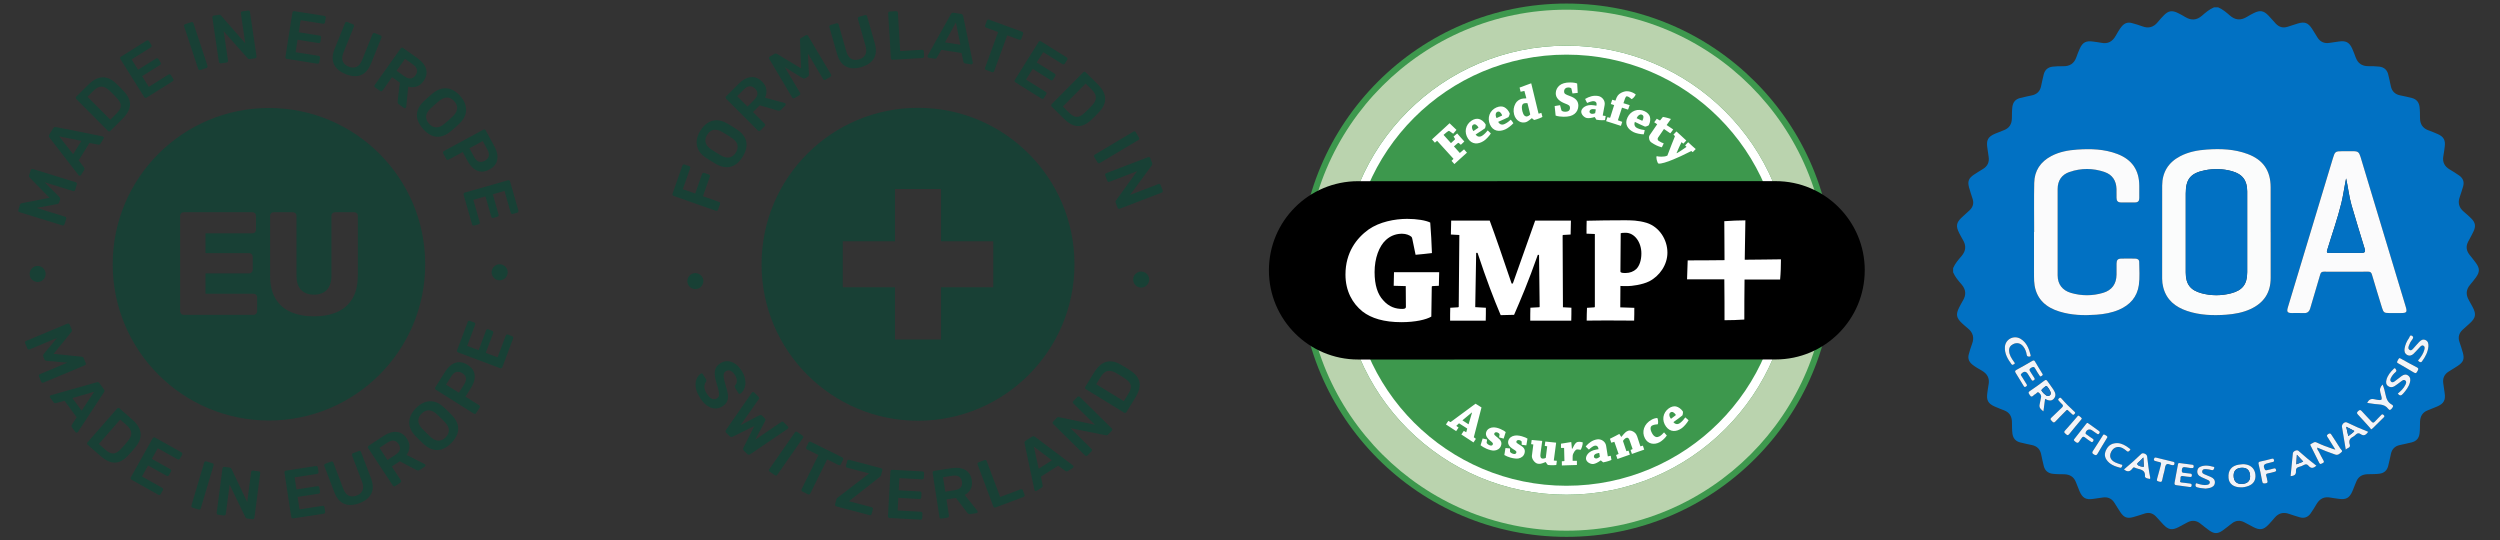
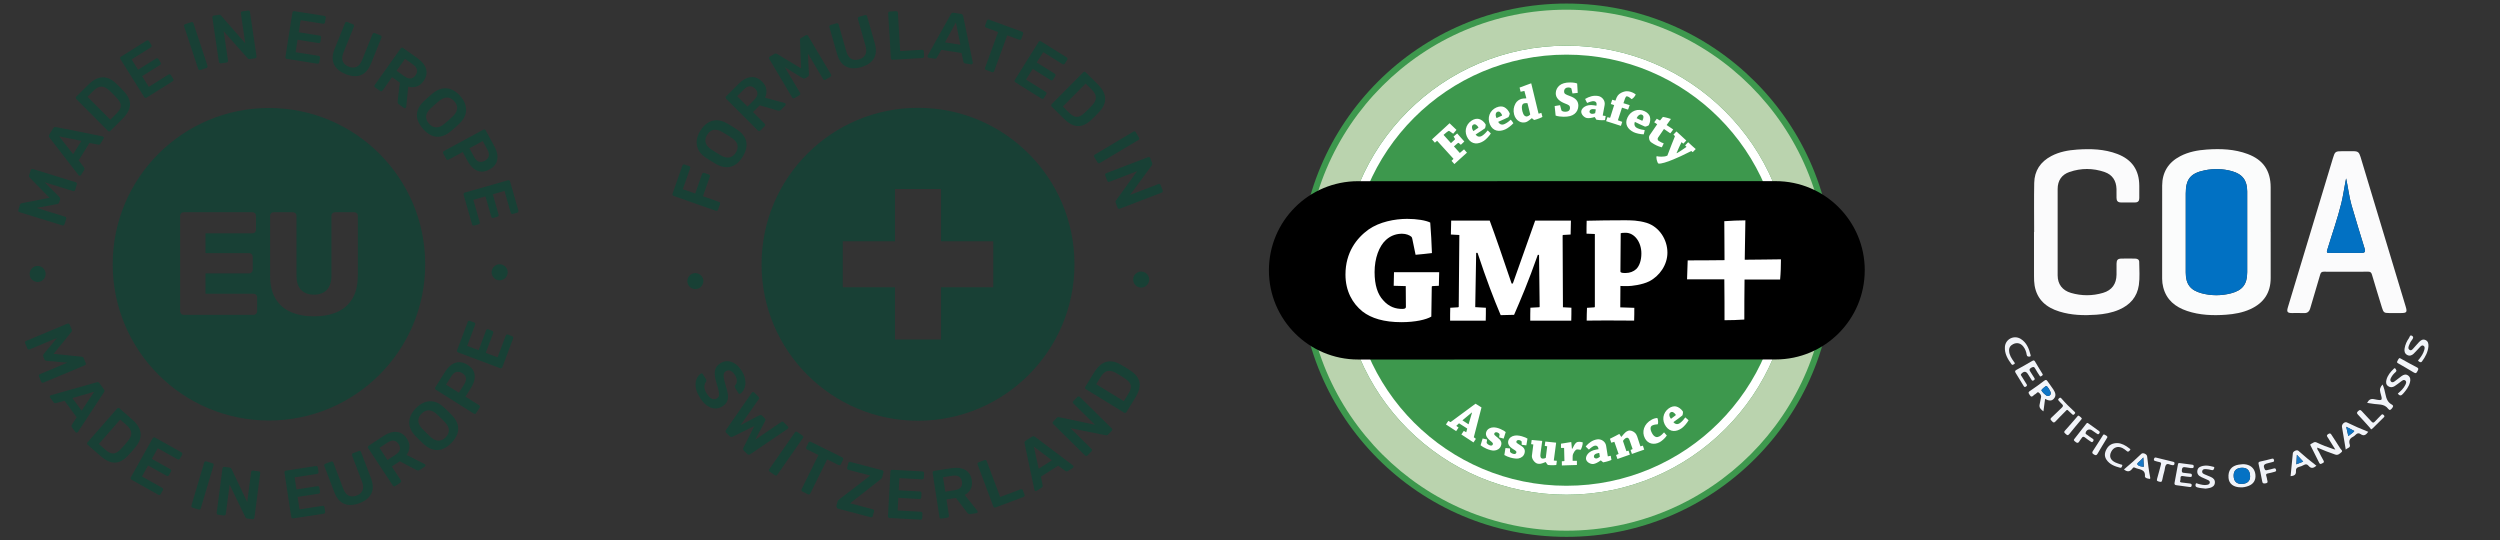
<svg xmlns="http://www.w3.org/2000/svg" viewBox="0 0 1014.85 219.37" data-name="Layer 1" id="Layer_1">
  <rect x="0" y="0" width="1014.85" height="219.37" fill="#333333" stroke="none" />
  <defs>
    <style>
      .cls-1 {
        fill: #f3f5f9;
      }

      .cls-2 {
        fill: #f2f4f9;
      }

      .cls-3 {
        fill: #0271c3;
      }

      .cls-4 {
        fill: #0171c3;
      }

      .cls-5 {
        fill: #fff;
      }

      .cls-6 {
        fill: #f0f2f8;
      }

      .cls-7 {
        fill: #f1f4f8;
      }

      .cls-8 {
        fill: #fbfcfc;
      }

      .cls-9 {
        fill: #fbfbfc;
      }

      .cls-10 {
        fill: #bad3ae;
      }

      .cls-11 {
        fill: #184035;
      }

      .cls-12 {
        fill: #0572c4;
      }

      .cls-13 {
        fill: #1878c6;
      }

      .cls-14 {
        fill: #0f75c5;
      }

      .cls-15 {
        fill: #3d984d;
      }
    </style>
  </defs>
  <g>
    <path d="M527.65,109.7c0,59.78,48.48,108.24,108.25,108.23,59.79,0,108.25-48.48,108.24-108.26,0-59.78-48.48-108.24-108.26-108.23-59.78,0-108.24,48.48-108.23,108.26Z" class="cls-15" />
    <path d="M635.89,18.54c-50.34,0-91.14,40.81-91.14,91.15,0,50.35,40.82,91.16,91.16,91.15,50.35,0,91.15-40.83,91.15-91.17,0-50.34-40.83-91.14-91.17-91.13h0Zm.02,178.65c-48.32,0-87.51-39.17-87.51-87.5,0-48.33,39.17-87.51,87.49-87.51,48.33,0,87.52,39.16,87.52,87.49,0,48.32-39.17,87.51-87.5,87.52h0Z" class="cls-5" />
    <path d="M635.88,3.94c-58.39,0-105.73,47.35-105.72,105.75,0,58.4,47.36,105.73,105.74,105.73,58.4,0,105.74-47.35,105.73-105.75,0-58.39-47.35-105.73-105.75-105.73h0Zm.02,196.89c-50.34,0-91.15-40.8-91.16-91.15,0-50.34,40.8-91.15,91.14-91.15,50.34,0,91.16,40.79,91.17,91.13,0,50.34-40.8,91.16-91.15,91.17h0Z" class="cls-10" />
    <path d="M756.97,109.72c0,19.99-16.2,36.19-36.19,36.2l-169.48,.02c-19.99,0-36.19-16.2-36.2-36.19,0-19.99,16.2-36.2,36.19-36.2l169.49-.02c19.99,0,36.2,16.2,36.2,36.19h0Z" />
    <path d="M573.26,96.82c-.06-.31-.13-.56-.37-.75-.75-.62-2.07-1.18-3.75-1.19-2,0-4.38,.56-6.51,2.5-2.82,2.56-4.63,7.44-4.63,13.08,0,5.31,1.25,9,3.45,11.38,2.44,2.82,5.19,3.56,7.75,3.56,1.13,0,1.44-.25,1.51-.75l-.06-8.51-4.89-.13c0-1.69,.07-3.82,.12-5.51,2.75,0,6.64,0,10.02,0,2.69,0,5.88,0,8.32,0,0,1.69-.06,3.75-.13,5.51l-2.57,.12c-.19,.06-.31,.13-.31,.25l-.18,12.14c-2.13,1.24-6.45,2.25-12.14,2.26-7.07,0-12.21-1.57-15.77-4.32-4.13-3.31-6.94-8.32-6.94-15.02,0-8.95,4.5-14.77,9.38-18.28,4.44-3.12,10.64-4.31,15.64-4.32,4,0,7.63,.62,9.39,1.5,.31,4.07,.56,8.2,.69,12.39-2.07,.26-4.45,.5-6.64,.69l-1.37-6.64h0Zm15.71-1.63c0-1.75,.06-3.88,.12-5.63,4.38,0,10.89,0,15.64,0,1.88,5,6.08,17.14,8.89,25.53h.5c3-8.38,6.5-18.39,9.06-25.53,4.38,0,10.33,0,14.52,0,0,1.75-.06,3.82-.12,5.64l-3.06,.18c-.13,0-.19,.12-.19,.31,0,8.89,.06,19.65,.13,29.04l3.44,.18c0,1.63,0,3.57-.06,5.25-2.06,0-5.13,0-7.51,0h-9.14c0-1.69,0-3.63,.06-5.25l3.57-.19c.12,0,.19-.12,.19-.25-.07-6.56-.13-13.51-.25-21.02h-.5c-3.82,10.89-7.07,18.46-9.63,24.35-.87,.06-3.51,.12-5.44,.13-2.88-6.82-5.7-14.14-9.39-25.28h-.56c-.13,7.69-.25,14.83-.38,22.03l4.32,.25c0,1.62,0,3.57-.06,5.25-2.2,0-5.45,0-8.07,0-2.25,0-4.31,0-6.39,0,0-1.69,0-3.63,.06-5.25l3.19-.19c.19-.06,.25-.13,.25-.25,.06-8.95,.19-20.27,.25-29.1l-3.44-.19h0Zm55.06-.32c0-1.69,0-3.63,.06-5.26,4.5-.12,10.02-.19,15.2-.19,2.81,0,5.7,0,9.19,1.06,5.08,1.63,8.39,6.76,8.39,12.08,0,4.94-3.19,9.5-7.38,11.64-2.88,1.44-7.26,1.94-8.76,1.94-.81,0-2.5,0-2.94-.06l-.06,8.69,5.7,.19c0,1.63,0,3.5-.07,5.19-3.13,0-7.44-.07-11.26-.06-2.69,0-5.57,.07-8.01,.06,0-1.69,.07-3.56,.13-5.19l2.94-.19c.19,0,.25-.13,.25-.25v-29.53s-3.38-.13-3.38-.13h0Zm13.77,15.33c0,.63,1.12,.62,2.18,.62,1.57,0,3.13-.56,4.26-1.62,1.31-1.32,2.06-3.57,2.06-6.32,0-4.63-2.82-8.39-6.38-8.39-.94,0-1.75,.06-2.01,.19l-.12,15.52h0Zm50.38,3.27c-.09,5.79-.08,11.67-.09,16.25-2.51,.18-5.44,.26-8.04,.27,0-4.41,0-10.2-.08-16.6-5.8,0-11.33,0-15.13,0,.09-2.42,.17-5.19,.26-7.69,3.55,0,9.07,0,14.95-.09-.08-5.62,0-11.24-.09-15.82,2.77-.17,5.97-.35,8.56-.34-.08,4.41-.17,10.11-.26,15.99,5.53-.08,10.9-.08,14.7-.17,0,2.51-.09,5.61-.34,8.21h-14.44Z" class="cls-5" />
    <path d="M588.77,171.31s.1,.03,.16-.02c2.91-2.13,7.11-5.26,10.04-7.41,.34,.18,1.13,.67,2.43,1.51-.9,3.6-2.25,8.66-3.12,12.1l.84,.66c-.3,.47-.65,.97-.97,1.45-.7-.45-1.4-.91-2.09-1.37-.91-.59-2.01-1.32-2.83-1.85,.33-.51,.67-.98,.99-1.47l.89,.51c.05,.03,.11,.02,.12-.04,.09-.32,.29-.98,.36-1.31,.03-.08-.02-.13-.07-.17l-3.25-2.07c-.32,.34-.8,.73-1.11,1.05l.93,.68c-.3,.47-.63,.98-.97,1.45-.7-.46-1.59-1.03-2.44-1.59l-1.71-1.12c.33-.5,.65-1,.97-1.45l.84,.47h0Zm8.69-3.85c-1.25,1.03-2.57,2.14-3.71,3.08-.06,.06-.07,.1-.03,.13l2.43,1.58c.41-1.38,.92-3.08,1.4-4.73l-.09-.06h0Zm6.04,12.18c0,.06-.01,.15,.06,.28,.24,.33,.58,.59,.93,.74,.26,.12,.52,.23,.79,.23,.28,0,.55-.12,.69-.44,.21-.48,.04-.71-1.11-1.62-1.5-1.24-1.98-2.45-1.46-3.66,.5-1.14,1.71-1.64,2.68-1.67,.75-.04,1.73,.09,2.98,.63,1.05,.45,1.91,.98,2.17,1.26-.27,.89-.54,1.78-.83,2.66-.62-.14-1.23-.3-1.84-.48l.15-1.14c.01-.08,.02-.19-.04-.27-.14-.24-.42-.43-.65-.54-.23-.1-.57-.19-.79-.16-.22,.04-.48,.15-.64,.52-.18,.42,.11,.66,1.4,1.7,1.21,.98,1.9,1.94,1.24,3.47-.47,1.07-1.5,1.69-2.76,1.76-.73,.03-1.85-.24-3.05-.75-.9-.4-1.84-.94-2.39-1.41,.27-.92,.55-1.85,.83-2.75,.58,.12,1.21,.26,1.81,.42l-.17,1.22h0Zm9.49,3.66c0,.07,0,.15,.1,.27,.28,.29,.63,.5,1.01,.61,.29,.08,.54,.15,.81,.12,.28-.05,.53-.2,.63-.54,.13-.5-.06-.7-1.31-1.45-1.66-1.03-2.29-2.16-1.94-3.43,.34-1.2,1.48-1.85,2.43-2.02,.73-.14,1.73-.14,3.03,.23,1.1,.32,2.02,.72,2.32,.96-.15,.9-.3,1.84-.47,2.74-.63-.06-1.26-.14-1.89-.23v-1.15c0-.09,0-.2-.07-.26-.18-.22-.48-.37-.72-.44-.24-.06-.59-.11-.8-.05-.22,.06-.45,.21-.56,.59-.13,.43,.19,.64,1.61,1.5,1.33,.81,2.15,1.67,1.69,3.27-.32,1.12-1.27,1.87-2.5,2.1-.72,.12-1.86,.01-3.13-.34-.94-.27-1.95-.68-2.56-1.07,.14-.95,.31-1.9,.46-2.84,.59,.04,1.23,.09,1.85,.18v1.23h0Zm14.4,4.28c-1.83,.76-2.26,.77-3.08,.67-1.26-.16-2.61-2-2.45-3.26,.2-1.57,.42-3.2,.58-4.55l-.9-.15c.06-.56,.16-1.15,.23-1.69,.88,.07,3.93,.36,4.22,.38,.04,0,.06,.05,.05,.09-.2,1.45-.46,3.26-.65,4.77-.07,.6-.18,1.32,.04,1.81,.19,.42,.48,.48,.77,.52,.33,.04,.87-.05,1.29-.28,.19-1.4,.43-3.45,.58-4.72l-1-.17c.07-.58,.17-1.21,.23-1.76,.79,.07,4.04,.42,4.36,.45,.02,0,.03,.07,.03,.09-.29,2.19-.64,4.66-.93,7.05-.02,.08,0,.13,.07,.13l1.16,.1c-.06,.54-.14,1.16-.23,1.71-.22,.08-2.08,.15-3.42-.02-.28-.27-.54-.61-.84-1.15h-.09s0-.01,0-.01Zm6.28-5.76c-.02-.56,0-1.18,0-1.71,.94-.13,4.01-.67,4.14-.67,.02,0,.04,.02,.04,.06,.08,.88,.17,1.75,.26,2.65l.15,.02c1.22-2.49,1.69-2.8,2.74-2.83,.5-.01,1.07,.1,1.51,.25,.03,.96-.53,2.66-.9,3.02-.19-.02-.83-.18-1.34-.18-.2,0-.39,.06-.57,.21-.39,.32-.67,.72-1.04,1.49-.26,.51-.28,1.18-.27,1.78,0,.35,0,.83,.01,1.15h1.73c.01,.56,0,1.16,0,1.7-.89,.03-2.16,.06-3.16,.09-.9,.02-2.07,.08-2.94,.1-.01-.55-.03-1.17-.02-1.69l.98-.09s.08-.05,.08-.08c-.05-1.69-.1-3.61-.14-5.25h-1.23s0-.01,0-.01Zm16.07,5.12c-1.14,.82-2.07,1.28-2.85,1.4-1.07,.19-2.83-.64-3.06-1.96-.19-1.13,.83-3.32,4.1-3.87,.43-.07,.79-.13,.98-.17-.1-1.02-.59-1.56-1.52-1.42-.68,.11-1.66,.89-2.39,1.59-.44-.36-.9-.84-1.31-1.28,1.28-1.46,2.66-2.54,4.63-2.87,1.58-.27,3.37,.81,3.66,2.55,.23,1.35,.54,3.31,.67,4.2,.02,.12,.03,.17,.13,.13l1.08-.23c.09,.54,.22,1.15,.29,1.68-.31,.19-1.72,.72-3.36,1-.24-.15-.57-.43-.93-.78l-.11,.02h0Zm-1.62-.83c.53-.09,1.02-.45,1.3-.68,.04-.05,.02-.11,.02-.13-.08-.5-.15-.89-.24-1.42-.15,0-.29,.02-.44,.05-1.35,.22-1.84,.9-1.72,1.55,.08,.47,.67,.69,1.07,.62h0Zm5.97-6.38c-.18-.53-.37-1.13-.55-1.62,.96-.4,3.68-1.92,3.8-1.96,.04-.01,.04,0,.05,.05,.24,.38,.46,.75,.71,1.12h.11c1.5-1.84,1.88-2.15,2.78-2.47,.85-.29,1.92,.19,2.54,.71,.58,.48,.88,1.06,1.06,1.59,.46,1.34,.9,2.69,1.32,4.04l1-.29c.18,.51,.38,1.1,.54,1.62-.75,.27-1.69,.59-2.54,.88-.85,.3-1.77,.64-2.45,.88-.18-.51-.37-1.11-.55-1.62l.77-.33s.06-.07,.05-.11c-.27-.81-.67-1.91-.93-2.66-.32-.92-.48-1.4-.74-1.63-.33-.31-.6-.28-.9-.18-.43,.15-1,.7-1.33,1.24,.38,1.17,1,3.05,1.39,4.17l.86-.23c.19,.53,.39,1.1,.55,1.62-.69,.24-1.68,.59-2.46,.86-.8,.28-1.82,.66-2.59,.92-.18-.51-.36-1.11-.54-1.62l.94-.4c.06-.02,.06-.06,.05-.1l-1.7-4.88-1.25,.39h0Zm16.43-9.41c.67-.35,1.69-.67,2.28-.63,.3,.55,.42,2.15,.15,2.54-.29,.04-1.47,.08-2.21,.47-.41,.21-.68,.53-.7,1.11-.03,.65,.16,1.24,.61,2.08,.47,.89,.97,1.25,1.51,1.47,.5,.2,1.1-.02,1.49-.23,.71-.38,1.41-1.11,1.85-1.62,.39,.41,.83,.88,1.13,1.28-.85,1.28-2.17,2.31-2.92,2.72-2.24,1.2-4.74,.73-5.96-1.56-1.39-2.59-.49-5.88,2.76-7.61h0Zm6.91-4.55c1.05-.76,2.12-.95,2.94-.78,1.01,.25,1.98,.91,2.77,2.01,.16,.25-.07,1.53-.2,1.64-.42,.39-2.13,1.64-3.64,2.72,.44,.54,.89,.72,1.26,.77,.66,.09,1.12-.19,1.54-.5,.74-.54,1.65-1.6,2.03-2.2,.45,.34,.97,.79,1.34,1.16-.65,1.17-1.89,2.58-2.7,3.17-2.22,1.61-4.73,1.77-6.48-.63-1.74-2.39-1.39-5.53,1.14-7.37h0Zm.23,2.69c.04,.49,.15,.89,.66,1.55,.58-.43,1.41-1.05,1.88-1.42,.1-.08,.1-.18,.02-.3-.26-.36-.66-.76-.97-.92-.35-.2-.76-.22-1.13,.05-.27,.19-.5,.48-.46,1.02h0Z" class="cls-5" />
    <path d="M582.46,57.91c-.39-.43-.82-.89-1.17-1.33,.57-.52,1.37-1.24,2.03-1.85,.47-.42,3.26-2.99,3.6-3.3,.63-.57,1.15-1.08,1.51-1.4,.94,.89,1.89,1.77,2.82,2.7-.39,.47-.88,1.02-1.34,1.56l-1.49-1.06c-.16-.11-.31-.15-.55,.02-.25,.17-.83,.55-1.75,1.39-.04,.04-.08,.08-.11,.13l3,3.33c.49-.43,.97-.88,1.44-1.33,.27-.25,.24-.39,.09-.61l-.49-.72c.5-.44,.99-.87,1.48-1.28,.46,.54,.97,1.12,1.47,1.68,.52,.57,1.01,1.14,1.43,1.6-.46,.45-.93,.9-1.41,1.34l-.72-.64c-.22-.2-.37-.19-.62,.03-.51,.4-1,.82-1.47,1.26l2.39,2.67,1.71-1.47c.39,.43,.82,.89,1.19,1.34-.85,.77-2.02,1.81-2.99,2.69-.73,.65-1.49,1.37-2.11,1.94-.4-.43-.79-.86-1.16-1.31l.75-.76s.03-.09,0-.12l-6.6-7.26-.91,.77h0Zm14.98-8.99c1.08-.7,2.17-.83,2.98-.61,.99,.3,1.92,1.01,2.65,2.15,.14,.26-.15,1.52-.28,1.63-.44,.36-2.22,1.51-3.78,2.52,.41,.55,.85,.77,1.2,.83,.66,.12,1.13-.13,1.57-.41,.77-.5,1.72-1.52,2.15-2.09,.43,.37,.92,.85,1.27,1.24-.71,1.13-2.03,2.48-2.86,3.02-2.31,1.49-4.83,1.51-6.44-.97-1.6-2.49-1.09-5.6,1.53-7.3h0Zm.09,2.7c.02,.49,.11,.9,.58,1.59,.61-.4,1.46-.97,1.95-1.31,.1-.07,.12-.17,.03-.3-.24-.37-.61-.79-.92-.96-.35-.23-.75-.27-1.13-.02-.28,.18-.52,.46-.52,1.01Zm10-8.02c1.18-.52,2.27-.48,3.04-.13,.93,.45,1.74,1.31,2.28,2.55,.1,.27-.4,1.47-.54,1.55-.49,.28-2.44,1.15-4.14,1.89,.32,.61,.71,.89,1.06,1.02,.62,.22,1.14,.05,1.61-.17,.84-.37,1.94-1.22,2.45-1.72,.39,.45,.74,.92,1.06,1.42-.88,1-2.39,2.12-3.31,2.52-2.51,1.11-5,.73-6.2-1.98-1.19-2.7-.19-5.7,2.67-6.96Zm-.34,2.68c-.06,.48-.04,.9,.32,1.66,.67-.3,1.6-.73,2.14-.98,.11-.05,.14-.16,.08-.28-.18-.41-.48-.89-.76-1.11-.3-.28-.69-.38-1.11-.19-.31,.14-.59,.37-.67,.91h0Zm14.56,1.76c-1.59,1.3-2.02,1.47-2.5,1.59-.79,.19-1.7,.16-2.61-.38-.88-.51-1.68-1.49-2.01-2.81-.39-1.56-.2-3.04,.56-4.41,.52-.99,1.59-1.69,2.48-1.91,.59-.15,1.2-.2,1.8-.17l.13-.1c-.24-.91-.52-1.93-.79-2.94l-1.53,.34c-.16-.56-.29-1.15-.42-1.7,1.17-.4,4.44-1.67,4.66-1.72,.02,0,.07,0,.08,.04,.8,3.23,2,8.41,2.92,12.09,.03,.12,.09,.19,.17,.17l1.02-.32c.14,.5,.3,1.13,.43,1.65-.25,.2-1.92,.91-3.3,1.25-.36-.14-.66-.4-.95-.73l-.14,.04h0Zm-1.68-6.13c-.31-.06-.8-.11-1.28,.02-.39,.09-.73,.33-.88,.8-.18,.56-.19,1.27,.1,2.49,.2,.8,.47,1.36,.86,1.74,.22,.2,.68,.39,1.05,.3,.4-.1,.75-.26,1.2-.69,.05-.06,.05-.16,0-.38-.36-1.42-.71-2.84-1.05-4.27Zm13.77,2.86c.02,.06,.07,.17,.12,.18,.35,.28,.85,.41,1.38,.42,.49,0,1.1-.1,1.46-.39,.32-.24,.51-.62,.51-1.12,.02-1.05-.49-1.26-2.11-1.89-2.09-.83-3.7-2.12-3.66-4.16,.02-1.29,.64-2.36,1.47-3.08,.93-.82,2.46-1.29,4.45-1.26,1.19,.01,2.29,.2,2.77,.43,.1,1.26,.19,2.55,.23,3.8-.63,.09-1.4,.16-2.13,.24l-.43-1.95c-.02-.08-.04-.13-.09-.16-.24-.2-.64-.33-1.05-.33-.5,0-.92,.09-1.25,.35-.28,.2-.57,.6-.58,1.18-.02,1.05,.44,1.26,2.36,1.96,2.28,.82,3.45,2.01,3.42,3.97-.02,1.31-.58,2.53-1.6,3.31-1.01,.78-2.39,1.15-4.44,1.12-.88-.01-2.33-.14-3.18-.47-.14-1.31-.27-2.6-.4-3.87,.73-.15,1.46-.27,2.2-.35l.55,2.08h0Zm13.47,2.75c-1.34,.4-2.37,.53-3.15,.39-1.07-.18-2.47-1.54-2.25-2.85,.19-1.13,1.88-2.87,5.15-2.31,.43,.07,.78,.13,.99,.17,.23-.99-.05-1.68-.98-1.83-.68-.12-1.87,.3-2.79,.71-.3-.49-.57-1.09-.82-1.64,1.68-.96,3.34-1.53,5.31-1.19,1.59,.27,2.92,1.88,2.62,3.62-.23,1.36-.59,3.3-.76,4.18-.02,.13-.02,.17,.08,.17l1.1,.14c-.09,.53-.18,1.15-.29,1.68-.35,.07-1.86,.11-3.5-.17-.18-.22-.39-.6-.63-1.04h-.11Zm-1.26-1.33c.54,.09,1.11-.09,1.45-.22,.05-.04,.06-.1,.06-.12,.08-.49,.15-.88,.24-1.42-.14-.04-.28-.07-.42-.09-1.36-.23-2.04,.24-2.15,.9-.08,.47,.41,.87,.81,.94Zm12.48,3.29c-.17,.54-.37,1.09-.54,1.62-.98-.31-2.31-.74-3.41-1.1-.81-.26-1.83-.57-2.6-.82,.18-.56,.35-1.09,.55-1.62l.99,.25s.1-.03,.12-.07c.55-1.69,1.09-3.38,1.61-5.08-.33-.1-.89-.29-1.37-.44,.19-.6,.41-1.21,.58-1.74,.38,.12,.86,.25,1.2,.34,.08,0,.13,0,.17-.12,.57-1.74,1.08-2.39,2.25-3.02,1.68-.87,2.93-.72,3.89-.4,.95,.31,1.67,.74,2.04,1.05-.24,.76-1.21,1.78-1.69,1.91-.16-.12-.96-.88-1.56-1.07-.32-.1-.56-.12-.75,.13-.24,.34-.38,.71-.99,2.59,.85,.28,1.79,.56,2.53,.79-.18,.57-.43,1.26-.66,1.82-.67-.22-1.7-.55-2.46-.8-.44,1.4-1.2,3.66-1.67,5.13l1.76,.63h0Zm9.17-4.29c1.16,.56,1.84,1.42,2.07,2.22,.26,1,.14,2.17-.45,3.39-.14,.25-1.38,.65-1.54,.6-.53-.19-2.45-1.12-4.12-1.92-.26,.64-.21,1.12-.08,1.46,.23,.62,.7,.9,1.17,1.12,.82,.4,2.19,.69,2.9,.75-.09,.58-.23,1.16-.4,1.73-1.33-.02-3.16-.44-4.06-.87-2.48-1.2-3.81-3.34-2.52-6,1.28-2.66,4.21-3.85,7.03-2.48h0Zm-2.26,1.48c-.41,.26-.72,.56-1.06,1.32,.71,.34,1.42,.67,2.14,.98,.11,.06,.2,.01,.27-.12,.19-.39,.36-.94,.35-1.29,.02-.41-.16-.77-.58-.98-.3-.14-.66-.2-1.12,.09h0Zm4.04,9.78c-.22-.86,0-1.29,.32-1.77,.65-.97,1.23-1.79,1.37-1.99,.25-.36,1.44-2.09,1.55-2.25-.3-.2-.79-.53-1.21-.81,.33-.49,.68-.97,1.05-1.43,.36,.22,.82,.46,1.18,.67,.05,.03,.16,.03,.21-.06,.35-.44,.78-.96,1.09-1.35,1.17,.16,3.15,.77,3.2,.81,.04,.02,.04,.05,0,.11-.28,.37-1.36,1.92-1.69,2.38,.88,.6,1.86,1.24,2.67,1.78-.34,.5-.76,1.1-1.18,1.58-.72-.5-1.78-1.23-2.57-1.77-.1,.14-.33,.48-.97,1.43-.5,.7-.92,1.32-1.44,2.1-.32,.48-.11,1.06,.27,1.31,.69,.47,1.43,.79,2.05,1.02-.22,.52-.52,1.1-.77,1.59-1.53-.36-2.89-1.05-4.16-1.91-.45-.3-.82-.73-.98-1.42h0Zm17.08,4.87c-1.43,.7-2.86,1.4-4.29,2.09-1.29,.6-4.58,2.06-6.59,2.61-.97,.26-1.92,.5-2.5,.36-.51-.47-1.02-2.59-.66-2.99,.46,.12,1.1,.22,1.85,.21,.87,0,1.72-.06,2.48-.44,.6-1.6,1.06-2.84,1.68-4.38,.5-1.32,1.03-2.56,1.38-3.43,.01-.05-.02-.1-.04-.15l-.55-.57c.39-.43,.84-.89,1.22-1.27,.49,.45,1.2,1.1,1.81,1.66,.71,.65,1.53,1.41,2.19,2.02-.37,.39-.82,.88-1.21,1.28l-.73-.62c-.21,.41-.52,1.05-.98,2.05-.35,.75-.65,1.48-1.03,2.36l.09,.08c.65-.37,1.31-.75,1.95-1.2,.6-.41,1.18-.78,1.92-1.32,.06-.06,.06-.09,0-.13l-.49-.51c.4-.44,.8-.87,1.22-1.3,.53,.48,1.21,1.12,1.75,1.61,.43,.39,.96,.84,1.33,1.17-.4,.43-.8,.85-1.22,1.26l-.58-.48Z" class="cls-5" />
  </g>
  <g id="bQYRP8.tif">
    <g>
-       <path d="M898.74,2.97h1.68c1.79,.76,3.27,1.99,4.7,3.26,2.23,1.99,4.53,2.16,7.04,.59,.87-.54,1.78-1.03,2.7-1.49,2.58-1.29,4.03-1.05,6.02,1.01,1,1.04,1.93,2.16,2.92,3.22,1.34,1.43,2.94,1.93,4.84,1.31,1.38-.45,2.74-.92,4.13-1.33,2.78-.82,4.14-.33,5.74,2.08,.78,1.17,1.48,2.38,2.22,3.57,1.14,1.82,2.78,2.55,4.9,2.22,1.29-.2,2.59-.38,3.88-.57,2.8-.4,4.21,.35,5.36,2.93,.53,1.19,.99,2.42,1.44,3.64,.88,2.35,2.57,3.44,5.05,3.45,1.49,0,2.99,0,4.48,.18,1.97,.24,3.16,1.31,3.63,3.18,.4,1.58,.73,3.18,1.07,4.78,.44,2.05,1.69,3.27,3.73,3.7,1.6,.34,3.2,.66,4.78,1.07,1.87,.48,2.91,1.69,3.15,3.66,.19,1.54,.15,3.08,.18,4.62,.05,2.3,1.04,3.92,3.22,4.77,1.35,.52,2.71,1.02,4.03,1.62,2.37,1.09,3.11,2.45,2.79,5.05-.16,1.3-.33,2.6-.57,3.88-.44,2.43,.49,4.17,2.57,5.41,1.32,.79,2.64,1.6,3.9,2.49,1.53,1.09,2.1,2.59,1.55,4.43-.43,1.43-.86,2.86-1.36,4.27-.84,2.35-.32,4.3,1.58,5.91,1.03,.88,2.06,1.77,3.02,2.72,1.78,1.77,2.02,3.17,.94,5.44-.64,1.35-1.37,2.65-2.08,3.97-1.02,1.9-.84,3.68,.48,5.36,.89,1.14,1.83,2.25,2.67,3.43,1.54,2.16,1.54,3.6-.01,5.76-.76,1.06-1.59,2.08-2.43,3.08-1.62,1.92-1.75,3.93-.53,6.09,.58,1.01,1.15,2.04,1.68,3.07,1.41,2.76,1.15,4.21-1.13,6.34-.99,.93-2.03,1.8-3.02,2.72-1.43,1.33-1.94,2.93-1.32,4.84,.49,1.51,1.02,3.01,1.43,4.54,.66,2.47,.19,3.71-1.93,5.17-1.23,.85-2.53,1.59-3.8,2.39-1.82,1.14-2.56,2.77-2.23,4.9,.19,1.25,.35,2.5,.54,3.75,.45,2.96-.29,4.36-3.02,5.56-1.28,.56-2.59,1.06-3.89,1.58-2.08,.82-2.99,2.41-3.07,4.58-.06,1.59,0,3.18-.19,4.76-.24,1.97-1.29,3.16-3.17,3.64-1.63,.41-3.28,.74-4.92,1.11-1.93,.43-3.11,1.62-3.54,3.55-.37,1.64-.69,3.29-1.11,4.92-.48,1.87-1.68,2.92-3.65,3.16-1.59,.19-3.18,.13-4.76,.19-2.17,.08-3.75,1-4.57,3.08-.5,1.26-.98,2.52-1.52,3.77-1.22,2.83-2.62,3.59-5.62,3.14-1.11-.17-2.23-.28-3.33-.5-2.54-.49-4.36,.47-5.64,2.65-.76,1.29-1.54,2.57-2.4,3.78-1.09,1.53-2.58,2.11-4.43,1.56-1.43-.43-2.86-.86-4.27-1.36-2.35-.84-4.3-.34-5.92,1.57-.78,.93-1.58,1.85-2.42,2.73-2.04,2.15-3.5,2.4-6.12,1.08-1.29-.65-2.54-1.39-3.84-2.03-1.7-.85-3.34-.73-4.87,.44-1.26,.96-2.49,1.98-3.78,2.9-2.07,1.46-3.45,1.46-5.52,0-1.26-.89-2.44-1.89-3.66-2.83-1.61-1.23-3.32-1.39-5.12-.45-1.24,.65-2.46,1.35-3.71,1.98-2.63,1.32-4.08,1.07-6.13-1.08-1.03-1.08-1.99-2.24-3.03-3.31-1.24-1.28-2.75-1.71-4.49-1.17-1.56,.49-3.1,1.04-4.68,1.46-2.47,.66-3.72,.19-5.18-1.91-.9-1.3-1.68-2.7-2.55-4.02-1.09-1.65-2.65-2.3-4.59-2.03-1.3,.18-2.59,.36-3.89,.56-3,.46-4.41-.31-5.62-3.14-.52-1.2-.98-2.42-1.45-3.64-.85-2.18-2.48-3.16-4.78-3.21-1.54-.03-3.08,0-4.62-.19-1.97-.24-3.17-1.28-3.65-3.16-.4-1.58-.73-3.18-1.07-4.78-.44-2.05-1.66-3.28-3.71-3.72-1.6-.34-3.2-.67-4.78-1.07-1.87-.47-2.92-1.67-3.17-3.64-.2-1.59-.14-3.18-.19-4.76-.08-2.17-.99-3.76-3.07-4.58-1.34-.53-2.7-1.04-4.02-1.63-2.57-1.15-3.32-2.57-2.92-5.37,.17-1.16,.29-2.32,.52-3.47,.52-2.61-.53-4.43-2.76-5.72-1.33-.77-2.7-1.5-3.89-2.49-1.32-1.09-1.85-2.45-1.38-4.12,.39-1.39,.77-2.79,1.3-4.14,1.02-2.63,.41-4.74-1.77-6.47-.8-.64-1.57-1.33-2.32-2.03-2.28-2.14-2.53-3.58-1.13-6.34,.49-.96,.99-1.91,1.54-2.83,1.41-2.33,1.23-4.48-.56-6.57-1.3-1.51-2.64-3.02-3.42-4.91v-1.68c.78-1.88,2.12-3.39,3.42-4.91,1.79-2.09,1.96-4.23,.56-6.56-.55-.92-1.06-1.87-1.54-2.83-1.41-2.76-1.15-4.21,1.12-6.34,1.06-.99,2.17-1.92,3.21-2.93,1.28-1.25,1.71-2.75,1.16-4.49-.49-1.56-1.04-3.1-1.46-4.68-.66-2.47-.19-3.71,1.92-5.17,1.23-.85,2.53-1.59,3.8-2.39,1.82-1.14,2.56-2.77,2.23-4.9-.18-1.2-.33-2.41-.52-3.61-.49-3.14,.24-4.52,3.11-5.76,1.2-.52,2.42-.98,3.64-1.45,2.18-.85,3.16-2.48,3.21-4.78,.03-1.54,0-3.08,.19-4.62,.24-1.97,1.28-3.17,3.16-3.65,1.58-.4,3.18-.73,4.78-1.07,2.04-.44,3.28-1.66,3.72-3.71,.34-1.6,.67-3.2,1.07-4.78,.48-1.87,1.67-2.93,3.64-3.17,1.45-.18,2.9-.19,4.34-.17,2.61,.02,4.36-1.12,5.24-3.59,.42-1.19,.88-2.36,1.39-3.51,1.15-2.57,2.56-3.32,5.37-2.92,1.16,.17,2.32,.29,3.46,.52,2.61,.52,4.43-.52,5.72-2.75,.77-1.33,1.5-2.69,2.49-3.89,1.09-1.32,2.45-1.85,4.11-1.39,1.44,.4,2.88,.81,4.27,1.34,2.52,.95,4.56,.36,6.25-1.7,.77-.94,1.58-1.86,2.43-2.72,1.9-1.94,3.35-2.18,5.8-.98,1,.49,1.99,1.04,2.95,1.62,2.42,1.47,4.65,1.33,6.81-.57,1.47-1.29,2.97-2.56,4.81-3.34Zm23.02,91.3c0-6.08,0-12.16,0-18.24,0-6.73-3.01-11.13-9.32-13.49-5.36-2.01-10.95-2.22-16.59-1.82-3.75,.26-7.42,.94-10.79,2.7-4.84,2.52-7.33,6.54-7.34,11.99-.03,12.58,0,25.17-.01,37.75,0,1.18,.15,2.33,.44,3.47,1.3,5.14,4.9,8,9.69,9.62,5.14,1.73,10.45,1.91,15.8,1.53,3.42-.24,6.76-.84,9.91-2.28,5.43-2.48,8.25-6.65,8.22-12.69-.02-6.17,0-12.35,0-18.52Zm-96.02-.09s-.05,0-.07,0c0,5.99-.01,11.98,.01,17.97,0,1.26,.03,2.54,.24,3.77,.99,5.74,4.76,8.91,10.04,10.54,4.89,1.51,9.93,1.67,15,1.3,3.18-.23,6.3-.78,9.26-2.05,4.44-1.92,7.32-5.14,8.02-10.01,.45-3.11,.17-6.26,.14-9.39,0-.99-.81-1.31-1.68-1.33-1.87-.03-3.74-.05-5.61,0-1.42,.04-1.89,.56-1.91,2.02-.02,1.5,0,2.99-.01,4.49-.04,3.77-1.86,6.33-5.48,7.4-4.31,1.27-8.68,1.27-13,.02-3.52-1.02-5.42-3.54-5.42-7.13-.03-11.7-.03-23.4,0-35.09,0-3.36,1.63-5.79,4.78-6.87,4.74-1.63,9.57-1.62,14.3,.02,3.17,1.1,4.71,3.54,4.81,6.87,.04,1.22,.01,2.43,.01,3.65,0,1.19,.55,1.83,1.79,1.82,1.92-.01,3.84-.01,5.75,0,1.17,0,1.71-.58,1.7-1.73,0-1.68,0-3.37,0-5.05-.03-6.36-2.93-10.62-8.89-12.89-5.27-2.01-10.77-2.17-16.31-1.79-3.66,.25-7.24,.9-10.52,2.63-4.38,2.31-6.83,5.95-6.93,10.9-.13,6.64-.03,13.29-.03,19.93Zm126.53,16.13c2.99,0,5.99,.05,8.98-.03,.99-.02,1.35,.32,1.62,1.24,1.31,4.48,2.7,8.93,4.06,13.39,.59,1.94,.89,2.17,2.84,2.17,1.64,0,3.27,0,4.91,0,2.27,0,2.55-.38,1.89-2.58-4.29-14.2-8.58-28.4-12.86-42.6-1.83-6.07-3.65-12.15-5.49-18.22-.58-1.91-1.08-2.29-2.96-2.3-1.5,0-2.99,0-4.49,0-2.71,0-2.94,.17-3.73,2.76-4.9,16.21-9.79,32.42-14.69,48.63-1.21,4.02-2.44,8.03-3.64,12.06-.52,1.75-.16,2.24,1.62,2.25,1.59,.01,3.18-.07,4.77,.02,1.52,.08,2.31-.53,2.72-1.99,1.31-4.57,2.74-9.11,4.04-13.69,.26-.92,.68-1.15,1.56-1.13,2.95,.05,5.89,.02,8.84,.02Zm-4.26,72.19c-.48-.12-.66-.16-.83-.22-2.3-.77-4.57-1.62-6.76-2.67-.98-.47-1.56,.31-2.29,.59-.45,.17-.27,.5-.11,.8,1.15,2.29,2.32,4.58,3.45,6.89,.36,.74,.77,.4,1.23,.18,.51-.24,.91-.42,.51-1.12-.67-1.17-1.3-2.38-1.89-3.59-.24-.49-.78-.9-.65-1.68,2.45,1.08,4.85,1.98,7.27,2.83,1.19,.42,1.9-.41,2.58-.99,.62-.53-.24-1.05-.52-1.5-1.1-1.79-2.28-3.53-3.41-5.3-.36-.57-.59-1.09-1.47-.53-.94,.6-.38,1.04-.06,1.57,.93,1.5,1.87,3,2.95,4.73Zm-117.83-20.57c1.37,.69,2.59,1.09,3.62-.13,1.11-1.31,.47-2.57-.27-3.74-.72-1.14-1.6-2.19-2.35-3.32-.41-.61-.73-.65-1.31-.2-1.91,1.43-3.82,2.86-5.81,4.17-.99,.65-.42,1.05-.07,1.66,.47,.81,.92,.77,1.51,.17,.23-.23,.5-.44,.79-.58,.45-.22,.78-1.04,1.37-.58,.6,.48,1.12,1.12,.87,2.07-.23,.85-.29,1.75-.52,2.61-.39,1.46,.49,2.16,1.52,2.93,.23-1.7,.43-3.27,.67-5.06Zm79.48,35.9c.99,.06,2.09-.17,3.14-.59,2.02-.8,2.96-2.36,2.77-4.51-.2-2.22-1.59-3.74-3.7-4.17-1.04-.21-2.05-.1-3.06,.05-2.98,.46-4.42,2.36-4.16,5.43,.2,2.36,2.04,3.79,5.01,3.79Zm-80.42-45.83c-.11-.17-.23-.37-.35-.57-.92-1.52-1.87-3.02-2.75-4.56-.33-.58-.59-.69-1.18-.34-2.14,1.25-4.29,2.47-6.47,3.66-.65,.35-.58,.69-.26,1.21,1.06,1.71,2.09,3.43,3.14,5.14,.24,.4,.43,.82,1.06,.4,.58-.39,.41-.69,.12-1.13-.66-1.02-1.31-2.05-1.93-3.09-.17-.28-.51-.54-.1-.96,1.08-1.13,1.95-1.08,2.73,.2,.41,.68,.84,1.35,1.27,2.02,.25,.39,.42,.85,1.06,.43,.59-.38,.4-.71,.11-1.14-.49-.74-.92-1.52-1.43-2.25-.5-.71-.67-1.18,.3-1.73,.88-.5,1.23-.36,1.67,.48,.49,.95,1.13,1.83,1.7,2.74,.16,.26,.34,.47,.66,.22,.24-.19,.62-.25,.63-.71Zm123.01,30.55c.63-.79,2.06-.69,1.63-2.06-.46-1.47-.09-2.48,1.3-3.16,.41-.2,.78-.53,1.1-.86,.61-.62,1.25-.76,1.98-.25,1.39,.99,2.25,.26,3.12-.92-2.99-1.19-5.85-2.42-8.65-3.8-.93-.46-2.2,.7-2.02,1.81,.48,2.99,.99,5.97,1.54,9.24Zm33.56-42.05c.03-1.05-.14-1.98-1.22-2.46-1.11-.49-1.9,.13-2.6,.84-.82,.83-1.53,1.77-2.34,2.61-.4,.41-.85,1.01-1.54,.54-.63-.42-.47-1.02-.26-1.64,.29-.85,.7-1.64,1.25-2.34,.48-.62,.82-1.28,0-1.74-.84-.47-.9,.54-1.18,.93-.91,1.26-1.53,2.67-1.79,4.22-.17,1.03-.01,2,.95,2.59,.97,.6,1.93,.32,2.69-.41,.88-.83,1.66-1.77,2.51-2.64,.42-.43,.87-1.01,1.54-.61,.64,.38,.45,1.09,.31,1.66-.36,1.43-1.2,2.62-2.09,3.77-.19,.25-.73,.52-.17,.88,.4,.26,.87,.66,1.33,.03,1.38-1.86,2.44-3.86,2.62-6.22Zm-55.97,52.82c1.34-.13,2.31-.53,2.17-2.09-.08-.92,.35-1.45,1.27-1.68,.67-.17,1.35-.42,1.94-.77,.8-.48,1.39-.32,1.93,.35,1.01,1.24,2.03,.93,3.17-.05-2.54-1.95-4.97-3.96-7.32-6.07-.59-.53-2.16,.18-2.25,.99-.33,3.09-.61,6.19-.92,9.33Zm-67.65-2.74c1.29,1.05,2.35,1.03,3.31-.23,.23-.29,.53-.8,1.02-.53,1.64,.9,4.49,.44,4.18,3.6,0,.04,0,.1,.02,.14,.37,.77,1.18,.65,1.81,.85,.39,.13,.36-.33,.31-.58-.58-2.84-.9-5.71-1.25-8.58-.11-.92-1.71-1.61-2.34-1-2.28,2.2-4.62,4.33-7.07,6.34Zm-46.61-48.17c-.08-1.28,.52-2.14,1.62-2.7,1.5-.77,3.02-.45,4.12,.92,.81,1,1.23,2.18,1.42,3.44,.11,.71,.62,.7,1.15,.69,.51,0,.49-.37,.41-.68-.66-2.58-1.61-5.02-3.99-6.5-2.73-1.7-6.21,.05-6.43,3.23-.19,2.71,1.12,4.93,2.66,7.03,.38,.52,.75,.16,1.09-.03,.56-.3,.17-.6-.04-.89-.98-1.37-1.93-2.76-2.01-4.52Zm157.79,17.37c.76,1.09,1.4,.91,2.09,.12,1.25-1.41,2.39-2.87,2.86-4.74,.26-1.03,.17-1.97-.71-2.66-.93-.72-1.87-.42-2.71,.18-.95,.68-1.84,1.43-2.78,2.12-.46,.33-.99,.65-1.51,.12-.48-.49-.27-1.03,0-1.55,.47-.93,1.16-1.69,1.93-2.38,.54-.48,.13-.82-.07-1.21-.22-.44-.48-.31-.76-.05-1.33,1.28-2.5,2.68-2.96,4.5-.23,.92-.21,1.89,.69,2.54,.86,.61,1.8,.51,2.63,0,.91-.57,1.73-1.26,2.6-1.89,.53-.38,1.11-.91,1.75-.38,.63,.52,.27,1.22-.02,1.8-.69,1.41-1.83,2.46-3.03,3.48Zm-84.2,30.23c.66-.04,1.27,.29,1.35-.58,.04-.46-.09-.71-.56-.77-1.71-.22-3.42-.42-5.13-.67-.51-.07-.63,.14-.71,.58-.44,2.47-.9,4.94-1.37,7.41-.12,.65,.09,.93,.76,1,1.76,.2,3.51,.45,5.26,.71,.48,.07,.8,.05,.92-.53,.13-.67-.25-.81-.76-.88-.97-.12-1.94-.26-2.91-.36-.56-.06-1.31-.03-.94-.88,.28-.64-.45-2.15,1.32-1.74,.86,.2,1.75,.23,2.63,.32,.4,.04,.72,0,.75-.55,.03-.51-.07-.78-.65-.82-.84-.06-1.66-.22-2.5-.28-.72-.05-.99-.2-.93-1.09,.09-1.22,.63-1.35,1.6-1.17,.69,.13,1.38,.22,1.88,.29Zm6.12,8.35c.52-.09,1.23-.13,1.89-.33,.97-.29,1.8-.81,1.92-1.97,.13-1.21-.53-1.93-1.54-2.39-.85-.39-1.72-.71-2.57-1.09-.56-.25-1.17-.52-1.03-1.3,.16-.86,.93-.87,1.56-.85,.78,.03,1.56,.22,2.33,.4,.67,.16,.8-.31,.97-.73,.24-.6-.27-.58-.59-.67-1.31-.35-2.63-.61-4-.3-1.11,.25-2.05,.67-2.24,1.95-.19,1.26,.48,2.04,1.53,2.55,.92,.45,1.88,.81,2.8,1.25,.43,.2,.82,.53,.72,1.08-.09,.52-.51,.73-1,.84-1.28,.3-2.49-.07-3.71-.39-.39-.1-.88-.59-1.06,.26-.13,.6,.02,.97,.66,1.16,1.04,.3,2.1,.39,3.35,.51Zm-35.57-18.46c-2.24-.05-3.6,.76-4.52,2.36-.83,1.44-1.04,2.92-.09,4.36,1.3,1.97,3.38,2.7,5.53,3.28,.59,.16,.68-.32,.85-.7,.29-.63-.24-.53-.55-.64-.75-.26-1.52-.47-2.23-.81-2.02-.97-2.59-2.51-1.67-4.33,.94-1.84,2.73-2.45,4.61-1.49,.62,.31,1.18,.76,1.71,1.21,.63,.54,.95-.03,1.28-.33,.47-.43-.09-.65-.33-.84-1.45-1.15-3.05-1.97-4.58-2.06Zm-12.2-8.17c-.36-.09-.49,.14-.62,.31-1.61,2.06-3.21,4.13-4.83,6.18-.31,.4-.19,.6,.14,.9,.75,.68,1.41,1.09,2.01-.14,.18-.37,.53-.65,.74-1.02,.41-.74,.86-.84,1.53-.28,.68,.57,1.44,1.04,2.16,1.55,.35,.25,.65,.5,1.03-.05,.36-.52,.26-.79-.24-1.11-.79-.5-1.55-1.05-2.29-1.6-.23-.17-.61-.26-.51-.72,.26-1.26,1.54-1.79,2.57-1.06,.65,.46,1.31,.89,1.96,1.35,.37,.26,.66,.45,1.02-.07,.38-.54,.17-.8-.28-1.11-1.34-.93-2.66-1.9-3.99-2.85-.15-.11-.3-.21-.4-.28Zm113.42-8.19c.8,.12,1.53,.21,2.24,.34,2.18,.41,4.66-.12,6.27,2.05,.54,.74,.98,.55,1.5-.12,.49-.63,.86-1.11-.07-1.62-1.62-.89-2.19-2.39-2.51-4.1-.26-1.36-.61-2.71-1.18-4.02q-1.43,1.44-.93,3.16c1.01,3.45,.99,3.53-2.48,2.81-1.44-.29-2.18,.24-2.85,1.47Zm-37.82,23.27c-.1-.31-.12-.79-.86-.59-1.57,.43-3.16,.8-4.75,1.15-.65,.14-.79,.39-.64,1.06,.52,2.27,1.01,4.54,1.42,6.83,.17,.95,.45,1.14,1.43,.96,1.13-.21,.75-.8,.63-1.4-.1-.5-.16-1.02-.33-1.5-.25-.68-.14-1.01,.65-1.13,.92-.14,1.81-.43,2.71-.66,.48-.12,.73-.33,.54-.89-.18-.51-.42-.6-.94-.44-.89,.27-1.81,.45-2.71,.66-.38,.09-.67,.13-.9-.34-.69-1.43-.45-2.04,1.06-2.42,.72-.18,1.44-.37,2.16-.55,.32-.08,.66-.16,.53-.75Zm-83.83-20.39c.62,.58,1.29,1.16,1.91,1.78,.37,.37,.61,.27,.91-.07,.26-.3,.5-.54,.08-.92-1.91-1.72-3.73-3.55-5.41-5.49-.35-.4-.61-.28-.93,.02-.3,.28-.52,.53-.13,.92,.43,.43,.79,.93,1.25,1.33,.65,.55,.66,.95,0,1.55-1.42,1.29-2.72,2.71-4.15,3.98-.84,.75-.17,1.04,.22,1.53,.48,.59,.84,.67,1.41,.05,1.29-1.41,2.66-2.76,4.02-4.12,.22-.22,.37-.55,.82-.55Zm42.35,22.39c.57,.09,1,.13,1.06-.48,.04-.38,.1-.72-.44-.84-2.35-.55-4.7-1.12-7.04-1.72-.52-.13-.66,.13-.8,.51-.16,.44-.05,.72,.41,.85,.58,.16,1.16,.36,1.75,.46,.72,.13,.82,.43,.61,1.12-.55,1.87-.93,3.8-1.53,5.65-.31,.96,.23,1,.82,1.17,.65,.19,1.12,.23,1.27-.69,.21-1.28,.6-2.53,.92-3.8,.2-.81,.18-1.83,.68-2.38,.64-.69,1.59,.13,2.29,.15Zm80.89-14.46c.3-.2,.48-.28,.61-.41,1.53-1.51,3.05-3.03,4.59-4.53,.39-.38,.19-.63-.1-.92-.3-.3-.55-.45-.92-.06-.86,.92-1.79,1.78-2.63,2.72-.55,.61-.9,.54-1.43-.05-1.28-1.43-2.66-2.77-3.92-4.21-.58-.66-.93-.47-1.45,.03-.46,.45-.7,.73-.14,1.33,1.7,1.8,3.34,3.66,5,5.51,.16,.17,.26,.39,.4,.59Zm11.6-29c-.52,.25-.63,.84-.92,1.28-.36,.53,.07,.73,.44,.94,2.09,1.21,4.2,2.39,6.26,3.66,.83,.52,1.1,.15,1.44-.52,.33-.65,.71-1.12-.28-1.62-2.12-1.06-4.17-2.26-6.24-3.39-.2-.11-.41-.21-.69-.36Zm-128.99,24.63c-.23-.54-.7-.78-1.09-1.1-.47-.39-.66,.1-.87,.34-1.63,1.85-3.2,3.75-4.87,5.57-.68,.73-.15,1,.29,1.4,.48,.44,.83,.78,1.42,.03,1.52-1.94,3.14-3.81,4.71-5.7,.15-.18,.28-.37,.41-.54Zm10.38,7.48c-.14-.61-.72-.68-1.11-.97-.48-.35-.65,.08-.84,.38-1.3,2.04-2.57,4.11-3.91,6.12-.48,.72-.42,1.06,.34,1.5,.7,.41,1.06,.48,1.51-.32,1.17-2.06,2.44-4.07,3.66-6.11,.12-.2,.23-.4,.34-.61Z" class="cls-4" />
      <path d="M921.76,94.27c0,6.17-.02,12.35,0,18.52,.02,6.04-2.79,10.2-8.22,12.69-3.15,1.44-6.49,2.03-9.91,2.28-5.35,.38-10.66,.2-15.8-1.53-4.78-1.61-8.39-4.47-9.69-9.62-.29-1.13-.44-2.29-.44-3.47,0-12.58-.02-25.17,.01-37.75,.01-5.45,2.5-9.47,7.34-11.99,3.38-1.76,7.04-2.44,10.79-2.7,5.63-.39,11.22-.19,16.59,1.82,6.3,2.36,9.31,6.76,9.32,13.49,0,6.08,0,12.16,0,18.24Zm-9.53,.11c0-5.57,0-11.13,0-16.7,0-4.42-1.92-7-6.18-8.18-3.66-1.02-7.38-1.12-11.1-.35-5.72,1.17-7.67,3.59-7.67,9.37,0,10.71,0,21.42,0,32.13,0,4.7,1.88,7.18,6.44,8.4,3.96,1.06,7.96,1.05,11.92,.03,4.7-1.21,6.59-3.73,6.59-8.56,0-5.38,0-10.76,0-16.13Z" class="cls-8" />
      <path d="M825.74,94.18c0-6.64-.1-13.29,.03-19.93,.09-4.96,2.55-8.59,6.93-10.9,3.29-1.74,6.87-2.38,10.52-2.63,5.54-.38,11.04-.22,16.31,1.79,5.95,2.28,8.86,6.54,8.89,12.89,0,1.68,0,3.37,0,5.05,0,1.15-.53,1.73-1.7,1.73-1.92,0-3.84-.01-5.75,0-1.24,0-1.79-.63-1.79-1.82,0-1.22,.02-2.43-.01-3.65-.1-3.33-1.64-5.77-4.81-6.87-4.74-1.64-9.56-1.65-14.3-.02-3.15,1.08-4.77,3.51-4.78,6.87-.03,11.7-.03,23.4,0,35.09,0,3.58,1.9,6.1,5.42,7.13,4.32,1.26,8.69,1.25,13-.02,3.62-1.07,5.44-3.63,5.48-7.4,.02-1.5-.01-2.99,.01-4.49,.02-1.46,.49-1.98,1.91-2.02,1.87-.05,3.74-.03,5.61,0,.86,.01,1.67,.33,1.68,1.33,.03,3.13,.3,6.28-.14,9.39-.7,4.87-3.58,8.09-8.02,10.01-2.95,1.28-6.07,1.82-9.26,2.05-5.07,.37-10.11,.22-15-1.3-5.28-1.63-9.06-4.8-10.04-10.54-.21-1.24-.23-2.51-.24-3.77-.02-5.99-.01-11.98-.01-17.97,.02,0,.05,0,.07,0Z" class="cls-9" />
      <path d="M952.27,110.31c-2.95,0-5.89,.03-8.84-.02-.88-.01-1.29,.21-1.56,1.13-1.3,4.58-2.73,9.11-4.04,13.69-.42,1.46-1.21,2.08-2.72,1.99-1.59-.09-3.18-.01-4.77-.02-1.78-.01-2.15-.5-1.62-2.25,1.2-4.02,2.42-8.04,3.64-12.06,4.9-16.21,9.79-32.42,14.69-48.63,.78-2.59,1.01-2.76,3.73-2.76,1.5,0,2.99,0,4.49,0,1.88,0,2.38,.39,2.96,2.3,1.84,6.07,3.66,12.15,5.49,18.22,4.29,14.2,8.58,28.4,12.86,42.6,.66,2.2,.39,2.58-1.89,2.58-1.64,0-3.27,0-4.91,0-1.94,0-2.24-.23-2.84-2.17-1.36-4.46-2.75-8.91-4.06-13.39-.27-.92-.63-1.26-1.62-1.24-2.99,.07-5.99,.03-8.98,.03Zm.11-37.88c-.11,.54-.22,1.07-.32,1.61-.53,2.8-.93,5.62-1.6,8.38-1.57,6.44-3.82,12.68-5.73,19.02-.3,1.01-.18,1.26,.9,1.25,4.4-.05,8.79-.02,13.19-.02q1.61,0,1.13-1.59c-1.8-5.94-3.67-11.86-5.38-17.82-1.01-3.53-1.37-7.2-2.19-10.83Z" class="cls-9" />
      <path d="M948.01,182.5c-1.08-1.72-2.01-3.22-2.95-4.73-.33-.53-.88-.97,.06-1.57,.88-.56,1.11-.04,1.47,.53,1.14,1.77,2.32,3.51,3.41,5.3,.28,.45,1.14,.97,.52,1.5-.68,.58-1.39,1.4-2.58,.99-2.42-.84-4.82-1.74-7.27-2.83-.14,.78,.41,1.18,.65,1.68,.6,1.22,1.22,2.42,1.89,3.59,.4,.7,0,.88-.51,1.12-.47,.22-.87,.56-1.23-.18-1.13-2.31-2.29-4.6-3.45-6.89-.15-.31-.34-.63,.11-.8,.74-.28,1.31-1.07,2.29-.59,2.19,1.05,4.46,1.91,6.76,2.67,.17,.06,.35,.09,.83,.22Z" class="cls-1" />
      <path d="M830.18,161.93c-.24,1.79-.44,3.35-.67,5.06-1.02-.78-1.91-1.48-1.52-2.93,.23-.85,.3-1.75,.52-2.61,.25-.94-.27-1.59-.87-2.07-.58-.47-.91,.35-1.37,.58-.29,.14-.56,.35-.79,.58-.59,.6-1.04,.64-1.51-.17-.35-.61-.92-1.01,.07-1.66,1.99-1.31,3.91-2.74,5.81-4.17,.59-.44,.91-.41,1.31,.2,.75,1.13,1.62,2.18,2.35,3.32,.74,1.17,1.38,2.43,.27,3.74-1.03,1.22-2.25,.81-3.62,.13Zm2.32-2.25c0-.83-1.41-3.01-1.84-3.01-.24,0-1.97,1.48-1.96,1.69,.02,.59,1.94,2.44,2.57,2.4,.74-.05,1.2-.45,1.23-1.08Z" class="cls-1" />
      <path d="M909.66,197.83c-2.97,0-4.81-1.43-5.01-3.79-.27-3.06,1.17-4.96,4.16-5.43,1.01-.16,2.02-.27,3.06-.05,2.12,.43,3.5,1.95,3.7,4.17,.19,2.15-.75,3.72-2.77,4.51-1.05,.41-2.15,.64-3.14,.59Zm.57-7.95c-2.32,.02-3.54,1.15-3.51,3.24,.03,2.16,1.12,3.32,3.12,3.33,2.28,0,3.57-1.08,3.57-3.01,0-2.33-1.11-3.57-3.18-3.55Z" class="cls-2" />
      <path d="M829.23,152c0,.45-.39,.52-.63,.71-.32,.25-.5,.04-.66-.22-.57-.91-1.21-1.78-1.7-2.74-.43-.84-.79-.98-1.67-.48-.97,.56-.79,1.02-.3,1.73,.51,.73,.94,1.51,1.43,2.25,.28,.43,.48,.76-.11,1.14-.64,.42-.81-.05-1.06-.43-.43-.67-.86-1.34-1.27-2.02-.78-1.29-1.65-1.33-2.73-.2-.41,.43-.07,.68,.1,.96,.62,1.04,1.26,2.08,1.93,3.09,.29,.44,.46,.74-.12,1.13-.63,.43-.82,0-1.06-.4-1.05-1.71-2.08-3.44-3.14-5.14-.32-.52-.38-.86,.26-1.21,2.18-1.18,4.33-2.4,6.47-3.66,.6-.35,.86-.24,1.18,.34,.88,1.54,1.83,3.04,2.75,4.56,.12,.2,.24,.39,.35,.57Z" class="cls-2" />
      <path d="M952.24,182.54c-.55-3.27-1.06-6.25-1.54-9.24-.18-1.1,1.1-2.26,2.02-1.81,2.8,1.38,5.65,2.61,8.65,3.8-.87,1.18-1.73,1.92-3.12,.92-.72-.52-1.37-.37-1.98,.25-.33,.33-.69,.66-1.1,.86-1.39,.68-1.76,1.69-1.3,3.16,.43,1.37-1.01,1.27-1.63,2.06Zm.17-9.32c.3,1.32,.56,2.47,.86,3.81,.87-.78,1.81-1.19,2.44-2.08-1.08-.56-2.1-1.1-3.31-1.73Z" class="cls-2" />
      <path d="M985.81,140.49c-.18,2.36-1.24,4.36-2.62,6.22-.47,.63-.93,.23-1.33-.03-.56-.36-.02-.64,.17-.88,.89-1.15,1.72-2.34,2.09-3.77,.14-.57,.33-1.28-.31-1.66-.68-.4-1.13,.18-1.54,.61-.85,.87-1.63,1.8-2.51,2.64-.77,.73-1.72,1.01-2.69,.41-.96-.59-1.12-1.56-.95-2.59,.26-1.55,.88-2.96,1.79-4.22,.28-.39,.35-1.4,1.18-.93,.83,.46,.49,1.12,0,1.74-.55,.7-.96,1.49-1.25,2.34-.21,.61-.36,1.22,.26,1.64,.7,.47,1.15-.13,1.54-.54,.81-.84,1.52-1.78,2.34-2.61,.7-.71,1.49-1.33,2.6-.84,1.08,.48,1.25,1.42,1.22,2.46Z" class="cls-7" />
      <path d="M929.84,193.31c.31-3.15,.59-6.24,.92-9.33,.09-.81,1.65-1.53,2.25-.99,2.35,2.11,4.78,4.12,7.32,6.07-1.14,.98-2.16,1.29-3.17,.05-.54-.66-1.13-.82-1.93-.35-.59,.35-1.27,.6-1.94,.77-.93,.23-1.35,.77-1.27,1.68,.14,1.57-.83,1.96-2.17,2.09Zm2.56-8.7c-.09,1.44-.15,2.57-.23,3.87,1.06-.42,1.94-.76,2.78-1.1-.82-.89-1.59-1.72-2.56-2.77Z" class="cls-2" />
      <path d="M862.19,190.57c2.45-2.02,4.79-4.15,7.07-6.34,.63-.61,2.23,.08,2.34,1,.35,2.87,.66,5.74,1.25,8.58,.05,.25,.08,.71-.31,.58-.63-.2-1.44-.08-1.81-.85-.02-.04-.03-.09-.02-.14,.3-3.16-2.54-2.7-4.18-3.6-.49-.27-.79,.24-1.02,.53-.97,1.26-2.03,1.28-3.31,.23Zm7.87-4.86c-.43,.46-.68,.71-.91,.98-.52,.63-1.75,1.28-1.49,1.79,.38,.76,1.59,.92,2.61,1-.06-1.16-.12-2.31-.2-3.77Z" class="cls-1" />
      <path d="M815.57,142.4c.08,1.77,1.03,3.15,2.01,4.52,.21,.29,.6,.59,.04,.89-.34,.18-.71,.55-1.09,.03-1.54-2.1-2.85-4.32-2.66-7.03,.22-3.17,3.71-4.92,6.43-3.23,2.38,1.48,3.33,3.92,3.99,6.5,.08,.31,.1,.67-.41,.68-.53,0-1.04,.01-1.15-.69-.19-1.26-.61-2.44-1.42-3.44-1.1-1.36-2.61-1.69-4.12-.92-1.1,.56-1.69,1.43-1.62,2.7Z" class="cls-2" />
      <path d="M973.37,159.76c1.2-1.02,2.34-2.07,3.03-3.48,.28-.58,.64-1.28,.02-1.8-.64-.53-1.22,0-1.75,.38-.87,.63-1.69,1.33-2.6,1.89-.83,.52-1.77,.62-2.63,0-.91-.64-.93-1.62-.69-2.54,.46-1.82,1.63-3.22,2.96-4.5,.28-.26,.53-.4,.76,.05,.2,.39,.6,.73,.07,1.21-.77,.68-1.46,1.44-1.93,2.38-.26,.52-.47,1.06,0,1.55,.52,.53,1.05,.21,1.51-.12,.94-.69,1.83-1.44,2.78-2.12,.85-.61,1.79-.9,2.71-.18,.88,.69,.97,1.63,.71,2.66-.47,1.88-1.61,3.33-2.86,4.74-.69,.78-1.33,.96-2.09-.12Z" class="cls-2" />
      <path d="M889.17,189.99c-.5-.08-1.19-.17-1.88-.29-.96-.18-1.51-.05-1.6,1.17-.06,.89,.21,1.04,.93,1.09,.84,.06,1.66,.22,2.5,.28,.57,.04,.67,.32,.65,.82-.03,.54-.35,.59-.75,.55-.88-.1-1.78-.13-2.63-.32-1.77-.41-1.04,1.1-1.32,1.74-.37,.84,.38,.82,.94,.88,.97,.1,1.94,.24,2.91,.36,.51,.07,.89,.21,.76,.88-.11,.58-.43,.6-.92,.53-1.75-.26-3.5-.51-5.26-.71-.67-.08-.88-.36-.76-1,.47-2.47,.93-4.94,1.37-7.41,.08-.45,.2-.66,.71-.58,1.71,.25,3.42,.45,5.13,.67,.47,.06,.6,.31,.56,.77-.08,.87-.69,.54-1.35,.58Z" class="cls-6" />
      <path d="M895.28,198.34c-1.25-.12-2.31-.21-3.35-.51-.63-.19-.78-.56-.66-1.16,.18-.85,.66-.36,1.06-.26,1.22,.31,2.42,.68,3.71,.39,.49-.11,.91-.33,1-.84,.1-.55-.29-.88-.72-1.08-.92-.44-1.88-.8-2.8-1.25-1.05-.51-1.71-1.29-1.53-2.55,.19-1.29,1.13-1.7,2.24-1.95,1.37-.31,2.69-.05,4,.3,.33,.09,.84,.07,.59,.67-.17,.43-.3,.89-.97,.73-.77-.18-1.55-.36-2.33-.4-.62-.03-1.39-.01-1.56,.85-.15,.77,.46,1.05,1.03,1.3,.85,.37,1.73,.7,2.57,1.09,1.01,.46,1.67,1.18,1.54,2.39-.13,1.16-.95,1.67-1.92,1.97-.66,.2-1.37,.24-1.89,.33Z" class="cls-6" />
      <path d="M859.71,179.88c1.52,.09,3.12,.91,4.58,2.06,.24,.19,.8,.41,.33,.84-.32,.3-.65,.87-1.28,.33-.53-.45-1.09-.9-1.71-1.21-1.88-.96-3.67-.35-4.61,1.49-.92,1.82-.35,3.36,1.67,4.33,.71,.34,1.48,.55,2.23,.81,.32,.11,.84,0,.55,.64-.17,.38-.26,.86-.85,.7-2.15-.58-4.22-1.31-5.53-3.28-.96-1.45-.74-2.93,.09-4.36,.92-1.6,2.29-2.41,4.52-2.36Z" class="cls-6" />
      <path d="M847.51,171.71c.1,.07,.25,.17,.4,.28,1.33,.95,2.65,1.91,3.99,2.85,.45,.31,.66,.57,.28,1.11-.36,.52-.65,.33-1.02,.07-.65-.46-1.31-.89-1.96-1.35-1.03-.73-2.31-.19-2.57,1.06-.09,.46,.28,.55,.51,.72,.75,.56,1.51,1.11,2.29,1.6,.5,.32,.59,.58,.24,1.11-.38,.55-.68,.3-1.03,.05-.73-.51-1.49-.98-2.16-1.55-.68-.57-1.12-.47-1.53,.28-.2,.36-.55,.65-.74,1.02-.61,1.24-1.26,.83-2.01,.14-.34-.31-.46-.51-.14-.9,1.62-2.05,3.22-4.12,4.83-6.18,.14-.17,.27-.4,.62-.31Z" class="cls-2" />
      <path d="M960.93,163.52c.67-1.24,1.41-1.77,2.85-1.47,3.47,.71,3.48,.64,2.48-2.81q-.5-1.72,.93-3.16c.57,1.31,.92,2.66,1.18,4.02,.33,1.7,.9,3.21,2.51,4.1,.92,.51,.56,1,.07,1.62-.52,.66-.96,.85-1.5,.12-1.61-2.17-4.09-1.64-6.27-2.05-.72-.14-1.44-.22-2.24-.34Z" class="cls-2" />
      <path d="M923.11,186.79c.13,.59-.2,.67-.53,.75-.72,.19-1.44,.37-2.16,.55-1.51,.37-1.75,.98-1.06,2.42,.23,.47,.52,.43,.9,.34,.91-.22,1.82-.39,2.71-.66,.52-.16,.77-.06,.94,.44,.19,.56-.06,.77-.54,.89-.9,.22-1.8,.52-2.71,.66-.79,.12-.9,.44-.65,1.13,.17,.48,.24,.99,.33,1.5,.12,.6,.5,1.19-.63,1.4-.98,.18-1.27-.01-1.43-.96-.4-2.29-.89-4.57-1.42-6.83-.15-.66-.01-.92,.64-1.06,1.59-.35,3.18-.71,4.75-1.15,.74-.2,.76,.27,.86,.59Z" class="cls-6" />
      <path d="M839.27,166.4c-.45,0-.6,.33-.82,.55-1.35,1.36-2.72,2.7-4.02,4.12-.57,.62-.93,.54-1.41-.05-.39-.48-1.06-.78-.22-1.53,1.43-1.27,2.73-2.69,4.15-3.98,.66-.6,.65-1,0-1.55-.46-.39-.82-.9-1.25-1.33-.39-.39-.16-.64,.13-.92,.31-.3,.58-.42,.93-.02,1.69,1.95,3.5,3.77,5.41,5.49,.42,.38,.18,.62-.08,.92-.3,.34-.54,.44-.91,.07-.63-.62-1.29-1.21-1.91-1.78Z" class="cls-7" />
      <path d="M881.63,188.79c-.7-.03-1.65-.84-2.29-.15-.5,.54-.48,1.56-.68,2.38-.32,1.26-.7,2.52-.92,3.8-.15,.92-.62,.88-1.27,.69-.58-.17-1.13-.22-.82-1.17,.6-1.86,.98-3.78,1.53-5.65,.21-.69,.11-.99-.61-1.12-.59-.1-1.17-.3-1.75-.46-.46-.12-.57-.41-.41-.85,.14-.38,.28-.64,.8-.51,2.34,.6,4.69,1.17,7.04,1.72,.54,.13,.48,.46,.44,.84-.07,.62-.49,.58-1.06,.48Z" class="cls-6" />
      <path d="M962.52,174.33c-.13-.2-.24-.42-.4-.59-1.66-1.84-3.29-3.71-5-5.51-.56-.6-.32-.88,.14-1.33,.52-.5,.87-.69,1.45-.03,1.26,1.44,2.65,2.78,3.92,4.21,.52,.59,.88,.66,1.43,.05,.84-.94,1.77-1.8,2.63-2.72,.37-.39,.62-.24,.92,.06,.3,.29,.5,.53,.1,.92-1.54,1.5-3.06,3.02-4.59,4.53-.13,.13-.3,.21-.61,.41Z" class="cls-2" />
      <path d="M974.11,145.33c.28,.14,.49,.25,.69,.36,2.08,1.14,4.13,2.34,6.24,3.39,1,.5,.62,.97,.28,1.62-.34,.67-.61,1.04-1.44,.52-2.05-1.27-4.17-2.45-6.26-3.66-.37-.21-.79-.41-.44-.94,.29-.44,.39-1.04,.92-1.28Z" class="cls-1" />
      <path d="M845.12,169.96c-.13,.18-.26,.37-.41,.54-1.57,1.9-3.19,3.76-4.71,5.7-.59,.75-.95,.41-1.42-.03-.44-.41-.97-.67-.29-1.4,1.67-1.81,3.24-3.71,4.87-5.57,.21-.24,.41-.74,.87-.34,.38,.32,.86,.56,1.09,1.1Z" class="cls-2" />
      <path d="M855.5,177.44c-.12,.21-.22,.41-.34,.61-1.23,2.03-2.49,4.04-3.66,6.11-.45,.79-.81,.73-1.51,.32-.76-.44-.82-.79-.34-1.5,1.34-2.01,2.61-4.08,3.91-6.12,.19-.3,.36-.73,.84-.38,.39,.29,.97,.36,1.11,.97Z" class="cls-1" />
      <path d="M912.23,94.38c0,5.38,0,10.76,0,16.13,0,4.83-1.89,7.36-6.59,8.56-3.96,1.01-7.96,1.02-11.92-.03-4.56-1.22-6.44-3.7-6.44-8.4,0-10.71,0-21.42,0-32.13,0-5.78,1.95-8.2,7.67-9.37,3.72-.76,7.44-.66,11.1,.35,4.26,1.19,6.17,3.76,6.18,8.18,0,5.57,0,11.13,0,16.7Z" class="cls-4" />
      <path d="M952.38,72.43c.82,3.63,1.18,7.3,2.19,10.83,1.71,5.96,3.58,11.88,5.38,17.82q.48,1.59-1.13,1.59c-4.4,0-8.8-.03-13.19,.02-1.08,.01-1.2-.24-.9-1.25,1.91-6.34,4.17-12.58,5.73-19.02,.67-2.76,1.08-5.59,1.6-8.38,.1-.54,.21-1.07,.32-1.61Z" class="cls-3" />
      <path d="M832.5,159.68c-.03,.63-.49,1.03-1.23,1.08-.63,.04-2.55-1.81-2.57-2.4,0-.21,1.72-1.69,1.96-1.69,.43,0,1.84,2.18,1.84,3.01Z" class="cls-14" />
      <path d="M910.23,189.88c2.07-.02,3.18,1.23,3.18,3.55,0,1.93-1.3,3.02-3.57,3.01-1.99,0-3.08-1.17-3.12-3.33-.03-2.09,1.19-3.22,3.51-3.24Z" class="cls-12" />
      <path d="M952.42,173.23c1.2,.63,2.23,1.16,3.31,1.73-.63,.89-1.58,1.3-2.44,2.08-.3-1.34-.56-2.5-.86-3.81Z" class="cls-14" />
      <path d="M932.4,184.61c.97,1.05,1.74,1.89,2.56,2.77-.84,.33-1.73,.68-2.78,1.1,.08-1.3,.14-2.43,.23-3.87Z" class="cls-13" />
      <path d="M870.05,185.71c.08,1.46,.14,2.61,.2,3.77-1.02-.08-2.22-.24-2.61-1-.26-.51,.97-1.16,1.49-1.79,.23-.27,.48-.52,.91-.98Z" class="cls-13" />
    </g>
  </g>
  <g>
    <g>
      <g>
        <path d="M291.48,85.17c-.06,.18-.18,.3-.34,.38-.17,.08-.34,.09-.51,.03l-17.2-6.05c-.19-.07-.33-.19-.41-.35-.08-.17-.09-.34-.03-.51l4.03-11.46c.07-.19,.19-.33,.35-.41,.17-.08,.35-.09,.54-.02l1.85,.65c.19,.07,.33,.18,.4,.35,.07,.16,.07,.34,0,.54l-2.98,8.48,5.02,1.77,2.8-7.95c.07-.19,.19-.33,.35-.41,.17-.08,.35-.09,.54-.02l1.85,.65c.18,.06,.3,.18,.38,.34,.08,.17,.09,.35,.02,.54l-2.8,7.95,6.55,2.3c.18,.06,.3,.18,.38,.34,.08,.17,.09,.35,.02,.54l-.82,2.32Z" class="cls-11" />
        <path d="M301.44,63.66c-.88,1.41-1.87,2.48-2.96,3.2-1.1,.72-2.31,1.07-3.64,1.03-1.33-.04-2.74-.48-4.23-1.34-.69-.41-1.37-.82-2.04-1.23-.67-.41-1.34-.85-2.03-1.3-1.41-.94-2.42-2.01-3.02-3.2-.6-1.19-.83-2.45-.69-3.77s.64-2.67,1.49-4.04c.85-1.36,1.84-2.41,2.97-3.13,1.13-.72,2.36-1.08,3.7-1.06,1.33,.02,2.73,.45,4.21,1.3,.72,.4,1.41,.81,2.07,1.22,.67,.41,1.33,.85,1.99,1.3,1.43,.95,2.45,2.02,3.07,3.2,.62,1.18,.85,2.42,.68,3.74s-.69,2.68-1.57,4.09Zm-2.73-1.7c.64-1.03,.86-2.06,.65-3.09-.21-1.03-.98-2-2.33-2.9-.68-.47-1.31-.88-1.91-1.25-.59-.37-1.24-.75-1.94-1.14-.94-.54-1.79-.84-2.56-.89s-1.45,.1-2.04,.46-1.09,.88-1.52,1.56c-.42,.67-.65,1.34-.72,2.03-.06,.69,.1,1.36,.48,2.03,.39,.67,1.03,1.31,1.93,1.91,.67,.44,1.3,.84,1.9,1.21,.59,.37,1.25,.76,1.95,1.18,1.41,.81,2.62,1.08,3.63,.81,1.01-.27,1.84-.91,2.47-1.93Z" class="cls-11" />
        <path d="M308.61,52.99c-.13,.13-.29,.2-.48,.2-.18,0-.34-.07-.48-.2l-12.88-12.9c-.15-.15-.22-.31-.22-.5s.07-.34,.2-.48l5.13-5.12c1.6-1.6,3.23-2.49,4.89-2.67,1.66-.18,3.2,.43,4.61,1.84,.98,.98,1.55,2.03,1.71,3.16,.16,1.13-.01,2.24-.53,3.34l7.94,2.16c.12,.04,.21,.09,.28,.16,.12,.12,.17,.26,.17,.43s-.06,.3-.17,.41l-1.8,1.8c-.22,.22-.46,.34-.69,.34-.24,0-.45-.03-.63-.08l-7.24-2.14-2.75,2.75,4.75,4.76c.13,.13,.2,.29,.21,.47,0,.18-.06,.34-.21,.48l-1.8,1.8Zm-5.18-9.74l2.79-2.79c.81-.8,1.23-1.59,1.26-2.35,.03-.76-.28-1.47-.94-2.13-.66-.66-1.37-.98-2.14-.97-.77,.01-1.56,.43-2.38,1.25l-2.79,2.79,4.19,4.2Z" class="cls-11" />
        <path d="M322.52,39.82c-.18,.1-.35,.13-.53,.09-.18-.05-.32-.15-.41-.31l-9.31-15.67c-.1-.18-.13-.35-.09-.53,.05-.18,.16-.32,.33-.43l1.9-1.13c.22-.13,.43-.17,.61-.12,.18,.05,.31,.1,.38,.15l9.79,5.91-.45-11.46c0-.08,.01-.22,.05-.41,.04-.19,.17-.35,.4-.48l1.88-1.11c.18-.1,.35-.13,.53-.09,.18,.05,.32,.16,.43,.33l9.31,15.67c.09,.16,.12,.33,.07,.51-.05,.18-.16,.32-.33,.43l-2.02,1.2c-.18,.1-.35,.13-.52,.08-.17-.05-.3-.16-.4-.32l-6.19-10.42,.45,8.43c0,.19-.02,.38-.09,.56-.07,.18-.2,.33-.41,.46l-.99,.59c-.22,.13-.43,.18-.61,.15-.18-.03-.36-.1-.52-.19l-7.19-4.43,6.19,10.43c.09,.16,.12,.33,.07,.51-.05,.18-.15,.32-.31,.41l-2.02,1.2Z" class="cls-11" />
        <path d="M349.61,27.26c-1.56,.45-2.99,.57-4.29,.37-1.3-.2-2.42-.76-3.36-1.69s-1.66-2.25-2.15-3.97l-3.13-10.96c-.06-.2-.04-.38,.05-.54,.09-.16,.22-.27,.4-.32l2.45-.7c.2-.06,.37-.04,.53,.05,.15,.09,.26,.24,.31,.43l3.13,10.96c.42,1.47,1.08,2.46,1.98,2.97,.9,.51,1.96,.59,3.18,.24,1.22-.35,2.08-.98,2.56-1.88,.49-.91,.52-2.1,.1-3.57l-3.13-10.96c-.06-.2-.04-.38,.05-.54,.09-.16,.23-.27,.43-.33l2.42-.69c.2-.06,.37-.04,.53,.05,.15,.09,.26,.24,.31,.43l3.13,10.96c.49,1.72,.58,3.23,.28,4.51-.3,1.28-.95,2.35-1.94,3.2-.99,.85-2.27,1.51-3.85,1.96Z" class="cls-11" />
        <path d="M362.34,24.24c-.19,.01-.35-.04-.49-.17-.14-.12-.21-.28-.22-.46l-1.08-18.22c-.01-.19,.04-.35,.17-.49,.12-.14,.28-.21,.46-.22l2.6-.15c.19-.01,.35,.05,.49,.17,.14,.12,.21,.28,.22,.46l.92,15.57,8.86-.52c.21-.01,.38,.04,.52,.17,.14,.12,.21,.29,.22,.49l.12,1.96c.01,.19-.05,.35-.17,.49-.12,.14-.29,.21-.49,.23l-12.13,.72Z" class="cls-11" />
        <path d="M377.01,23.44c-.15-.02-.27-.1-.38-.23-.1-.13-.14-.28-.12-.44,.01-.07,.04-.15,.09-.24l9.43-16.82c.08-.18,.21-.32,.39-.43,.18-.11,.41-.15,.68-.11l3.02,.47c.28,.04,.48,.15,.6,.31s.21,.34,.26,.54l3.91,18.88c0,.1,0,.18-.01,.25-.03,.17-.1,.3-.23,.39s-.27,.13-.41,.11l-2.41-.37c-.26-.04-.44-.13-.54-.27-.1-.14-.16-.27-.18-.38l-.78-3.58-8.22-1.27-1.82,3.17c-.05,.1-.15,.21-.29,.31-.14,.1-.34,.13-.59,.09l-2.41-.37Zm6.58-6.24l6.28,.97-1.83-9.04-4.45,8.07Z" class="cls-11" />
        <path d="M400.26,28.4c-.17-.06-.3-.18-.38-.35-.08-.17-.08-.34-.02-.51l5.31-14.54-4.87-1.78c-.18-.06-.3-.18-.38-.35-.08-.17-.08-.34-.02-.51l.71-1.95c.07-.19,.19-.33,.36-.41,.17-.08,.34-.08,.51-.02l13.41,4.9c.19,.07,.33,.19,.41,.36,.08,.17,.08,.35,.01,.54l-.71,1.95c-.06,.18-.18,.3-.35,.38-.17,.08-.35,.08-.54,.01l-4.84-1.77-5.31,14.54c-.06,.18-.18,.3-.35,.38-.17,.08-.35,.08-.54,.01l-2.42-.88Z" class="cls-11" />
        <path d="M412.16,33.4c-.16-.1-.26-.24-.3-.42-.04-.18-.01-.35,.09-.51l9.66-15.46c.11-.17,.25-.28,.43-.32,.18-.04,.35-.01,.51,.09l10.45,6.53c.17,.11,.28,.25,.32,.43,.04,.18,0,.36-.1,.53l-.98,1.57c-.1,.16-.24,.26-.42,.3-.18,.04-.36,0-.53-.1l-7.81-4.88-2.63,4.2,7.29,4.56c.17,.11,.28,.25,.33,.42,.05,.17,.02,.35-.09,.52l-.92,1.47c-.11,.17-.25,.28-.43,.31-.18,.03-.35,0-.52-.11l-7.29-4.56-2.72,4.34,8,5c.17,.11,.28,.25,.32,.43,.04,.18,0,.36-.1,.53l-.98,1.57c-.1,.16-.24,.26-.42,.3-.18,.04-.36,0-.53-.1l-10.64-6.65Z" class="cls-11" />
        <path d="M426.89,43.25c-.13-.13-.2-.29-.2-.47,0-.18,.06-.34,.2-.48l12.84-12.94c.14-.15,.31-.22,.49-.22s.34,.06,.48,.2l4.85,4.81c1.34,1.33,2.24,2.63,2.7,3.9,.46,1.27,.51,2.53,.15,3.78-.36,1.25-1.11,2.46-2.25,3.64-.55,.61-1.05,1.14-1.5,1.59-.45,.45-.97,.95-1.56,1.49-1.25,1.21-2.48,2-3.7,2.38-1.22,.38-2.45,.34-3.69-.11-1.24-.46-2.53-1.34-3.85-2.66l-4.95-4.91Zm4.55-.02l2.56,2.54c.74,.74,1.45,1.23,2.12,1.48,.67,.25,1.35,.25,2.04,0,.69-.25,1.42-.76,2.19-1.51,.41-.38,.76-.72,1.07-1.01,.3-.29,.6-.59,.89-.89,.29-.3,.62-.66,.99-1.05,1.05-1.11,1.58-2.18,1.57-3.21s-.57-2.1-1.7-3.22l-2.46-2.45-9.27,9.34Z" class="cls-11" />
        <path d="M444.2,63.69c-.1-.16-.12-.33-.08-.51,.04-.18,.15-.32,.31-.41l15.68-9.36c.16-.1,.33-.12,.51-.08,.18,.05,.32,.15,.41,.31l1.35,2.26c.11,.18,.13,.35,.08,.52s-.16,.3-.32,.4l-15.68,9.36c-.16,.1-.33,.12-.5,.09-.17-.04-.31-.14-.42-.32l-1.35-2.26Z" class="cls-11" />
        <path d="M448.64,71.18c-.07-.17-.06-.35,.01-.51,.07-.17,.2-.29,.37-.35l17.02-6.52c.19-.07,.37-.07,.54,0,.17,.07,.29,.2,.35,.37l.77,2.01c.09,.24,.1,.44,.04,.6-.07,.16-.12,.26-.16,.32l-8.83,12.02,11.48-4.4c.19-.07,.37-.08,.54-.01,.17,.07,.28,.2,.36,.39l.84,2.2c.07,.19,.07,.37,0,.54s-.21,.29-.4,.36l-17,6.51c-.19,.07-.37,.07-.54,0-.17-.08-.29-.2-.35-.37l-.78-2.04c-.09-.24-.1-.44-.02-.59,.08-.15,.13-.26,.14-.33l8.58-11.89-11.24,4.31c-.17,.07-.35,.06-.51-.01-.17-.08-.29-.21-.36-.4l-.84-2.2Z" class="cls-11" />
      </g>
      <g>
        <path d="M279.16,115.09c-.18-.57-.2-1.14-.07-1.69,.13-.56,.39-1.05,.79-1.49,.39-.43,.87-.74,1.42-.91,.59-.18,1.16-.2,1.71-.06,.55,.14,1.04,.41,1.47,.79,.43,.38,.73,.86,.91,1.43,.18,.57,.19,1.13,.05,1.68s-.4,1.04-.78,1.47c-.38,.43-.86,.73-1.45,.91-.55,.17-1.11,.19-1.68,.05-.57-.14-1.06-.4-1.48-.77-.42-.38-.72-.85-.89-1.42Z" class="cls-11" />
        <path d="M284.04,161.29c-.91-1.48-1.44-2.85-1.61-4.12-.17-1.26-.06-2.37,.33-3.32,.39-.95,.97-1.68,1.73-2.19,.14-.09,.29-.11,.45-.08s.27,.13,.36,.27l1.3,2.13c.13,.21,.18,.39,.15,.55-.02,.16-.08,.31-.15,.47-.25,.28-.43,.65-.56,1.1-.13,.45-.15,.97-.05,1.56,.1,.59,.36,1.24,.8,1.96,.7,1.15,1.42,1.89,2.14,2.22,.73,.33,1.42,.3,2.07-.1,.46-.28,.74-.66,.83-1.13,.09-.47,.06-1.09-.09-1.86-.15-.77-.42-1.75-.8-2.94-.44-1.37-.71-2.58-.79-3.63-.09-1.05,.06-1.97,.43-2.76,.37-.79,1.04-1.47,1.99-2.05,.92-.56,1.9-.82,2.92-.75,1.02,.06,2.03,.43,3.01,1.11,.98,.68,1.87,1.66,2.66,2.95,.63,1.04,1.05,2.04,1.26,3,.21,.97,.25,1.85,.11,2.65-.13,.8-.37,1.5-.72,2.1-.35,.59-.76,1.05-1.25,1.37-.13,.08-.27,.1-.43,.08s-.28-.12-.38-.28l-1.36-2.22c-.08-.13-.12-.27-.14-.44-.01-.17,.04-.34,.17-.53,.43-.4,.67-.97,.7-1.71s-.21-1.52-.72-2.35c-.53-.86-1.11-1.46-1.75-1.79-.64-.33-1.29-.29-1.96,.12-.45,.27-.74,.63-.87,1.07-.13,.44-.13,1.02,0,1.74,.13,.72,.36,1.63,.69,2.74,.52,1.54,.85,2.86,.98,3.96,.13,1.1,0,2.04-.36,2.81-.37,.77-1.02,1.45-1.96,2.02-1.05,.64-2.12,.91-3.21,.79-1.09-.11-2.14-.56-3.16-1.33-1.02-.78-1.95-1.84-2.77-3.19Z" class="cls-11" />
        <path d="M294.84,175.76c-.2-.2-.29-.41-.29-.64,0-.22,.07-.44,.2-.65l10.41-14.99s.07-.08,.09-.11c.02-.03,.04-.06,.05-.07,.12-.12,.26-.17,.43-.17,.17,0,.3,.06,.41,.17l1.73,1.75c.33,.33,.38,.65,.15,.95l-7.38,10.57,7.6-3.98c.15-.07,.32-.1,.54-.12,.21-.01,.42,.08,.61,.28l1.06,1.07c.21,.21,.3,.42,.28,.63-.02,.2-.07,.37-.15,.5l-4.02,7.56,10.63-7.25c.3-.22,.62-.17,.95,.16l1.73,1.75c.11,.11,.16,.24,.16,.4,0,.16-.06,.3-.18,.41-.01,.01-.03,.03-.06,.06-.03,.03-.07,.05-.12,.08l-15.1,10.26c-.2,.14-.41,.21-.64,.2-.23,0-.45-.11-.64-.31l-1.32-1.33c-.2-.2-.3-.41-.3-.63,0-.22,.03-.41,.11-.56l4.44-8.81-8.85,4.35c-.17,.07-.36,.1-.57,.1-.21,0-.42-.11-.63-.32l-1.32-1.33Z" class="cls-11" />
        <path d="M312.42,191.43c-.15-.11-.25-.25-.28-.43-.03-.18,0-.35,.11-.5l10.44-14.98c.11-.15,.25-.25,.43-.28s.35,0,.5,.11l2.16,1.51c.17,.12,.26,.26,.29,.44,.02,.18-.02,.34-.12,.49l-10.44,14.98c-.11,.15-.25,.25-.42,.29-.17,.04-.35,0-.51-.12l-2.16-1.51Z" class="cls-11" />
        <path d="M325.68,199.5c-.17-.08-.28-.21-.34-.39-.06-.18-.05-.35,.04-.51l6.86-13.88-4.64-2.29c-.17-.08-.28-.21-.34-.39-.06-.18-.05-.35,.04-.51l.92-1.86c.09-.18,.22-.31,.4-.36,.17-.06,.35-.05,.51,.04l12.8,6.33c.18,.09,.31,.22,.36,.4,.06,.18,.04,.35-.05,.54l-.92,1.86c-.08,.17-.21,.28-.39,.34-.17,.06-.35,.04-.54-.05l-4.62-2.28-6.86,13.88c-.08,.17-.21,.28-.39,.34-.17,.06-.35,.04-.54-.05l-2.31-1.14Z" class="cls-11" />
-         <path d="M339.47,205.55c-.18-.05-.32-.15-.41-.31-.09-.16-.11-.34-.06-.54l.5-1.9c.07-.27,.18-.47,.33-.61,.15-.13,.26-.23,.34-.29l12.63-9.7-8.91-2.35c-.2-.05-.34-.16-.42-.31s-.1-.33-.05-.51l.49-1.87c.05-.2,.15-.35,.3-.44,.15-.1,.33-.12,.52-.06l12.94,3.41c.2,.05,.34,.16,.44,.32,.09,.16,.11,.34,.06,.54l-.49,1.87c-.06,.22-.14,.39-.25,.51-.11,.13-.23,.24-.35,.34l-12.46,9.81,9.21,2.43c.2,.05,.34,.16,.44,.32,.09,.16,.11,.34,.06,.54l-.5,1.9c-.05,.18-.15,.32-.31,.41-.16,.09-.34,.11-.54,.06l-13.51-3.56Z" class="cls-11" />
+         <path d="M339.47,205.55l.5-1.9c.07-.27,.18-.47,.33-.61,.15-.13,.26-.23,.34-.29l12.63-9.7-8.91-2.35c-.2-.05-.34-.16-.42-.31s-.1-.33-.05-.51l.49-1.87c.05-.2,.15-.35,.3-.44,.15-.1,.33-.12,.52-.06l12.94,3.41c.2,.05,.34,.16,.44,.32,.09,.16,.11,.34,.06,.54l-.49,1.87c-.06,.22-.14,.39-.25,.51-.11,.13-.23,.24-.35,.34l-12.46,9.81,9.21,2.43c.2,.05,.34,.16,.44,.32,.09,.16,.11,.34,.06,.54l-.5,1.9c-.05,.18-.15,.32-.31,.41-.16,.09-.34,.11-.54,.06l-13.51-3.56Z" class="cls-11" />
        <path d="M361.1,210.27c-.19-.01-.34-.08-.46-.22-.12-.14-.18-.3-.17-.49l.99-18.2c.01-.2,.09-.37,.22-.49,.14-.12,.3-.18,.49-.17l12.3,.67c.21,.01,.37,.09,.49,.22,.12,.14,.18,.31,.17,.51l-.1,1.85c-.01,.19-.08,.34-.22,.46-.14,.12-.31,.18-.51,.17l-9.2-.5-.27,4.95,8.58,.47c.2,.01,.37,.08,.49,.21,.12,.13,.18,.3,.17,.5l-.09,1.73c-.01,.21-.09,.36-.22,.48-.14,.11-.31,.17-.51,.15l-8.58-.47-.28,5.12,9.42,.51c.21,.01,.37,.09,.49,.22,.12,.14,.18,.31,.17,.51l-.1,1.85c0,.19-.08,.34-.22,.46-.14,.12-.31,.18-.51,.17l-12.53-.68Z" class="cls-11" />
        <path d="M382.15,210.52c-.18,.03-.35-.01-.5-.12-.15-.11-.24-.26-.27-.44l-2.79-18.01c-.03-.2,0-.38,.12-.53,.11-.15,.26-.24,.44-.27l7.17-1.11c2.23-.35,4.07-.1,5.53,.73,1.45,.83,2.33,2.24,2.64,4.21,.21,1.37,.05,2.55-.48,3.56-.53,1.01-1.33,1.8-2.39,2.38l5.13,6.43c.07,.1,.12,.2,.13,.29,.03,.17-.01,.31-.12,.44-.1,.13-.23,.21-.38,.23l-2.52,.39c-.31,.05-.57,0-.76-.14-.19-.14-.35-.29-.46-.44l-4.59-6-3.85,.6,1.03,6.64c.03,.18,0,.35-.11,.5-.1,.15-.25,.24-.45,.27l-2.52,.39Zm1.56-10.93l3.9-.61c1.12-.17,1.93-.56,2.4-1.15,.47-.59,.64-1.35,.5-2.27-.14-.92-.53-1.6-1.15-2.05-.63-.44-1.51-.57-2.65-.4l-3.9,.61,.91,5.87Z" class="cls-11" />
        <path d="M404.11,206.02c-.17,.07-.35,.06-.51-.02-.17-.08-.29-.2-.35-.38l-6.42-17.09c-.07-.17-.06-.35,.02-.51,.08-.17,.2-.29,.38-.35l2.44-.92c.17-.07,.35-.06,.51,.02,.17,.08,.29,.2,.35,.38l5.48,14.6,8.31-3.12c.19-.07,.37-.07,.54,0,.17,.08,.29,.21,.36,.4l.69,1.83c.07,.17,.06,.35-.02,.51-.08,.17-.21,.29-.4,.36l-11.38,4.27Z" class="cls-11" />
        <path d="M420.82,199.29c-.13,.08-.27,.11-.43,.08-.16-.03-.29-.11-.38-.26-.04-.06-.07-.14-.09-.24l-4-18.86c-.05-.19-.05-.38,0-.59,.06-.2,.21-.38,.44-.53l2.58-1.64c.24-.15,.45-.21,.66-.17,.2,.04,.38,.12,.55,.23l15.39,11.61c.07,.07,.12,.13,.16,.2,.09,.14,.12,.29,.08,.44-.03,.15-.11,.27-.24,.35l-2.06,1.31c-.22,.14-.41,.19-.58,.15-.17-.04-.3-.09-.39-.17l-2.94-2.18-7.02,4.46,.72,3.59c.03,.11,.02,.26-.01,.42-.04,.17-.17,.32-.39,.46l-2.05,1.31Zm.83-9.02l5.36-3.41-7.34-5.59,1.98,9Z" class="cls-11" />
        <path d="M441.44,184.91c-.13,.13-.29,.2-.47,.2-.18,0-.34-.06-.48-.19l-12.98-12.8c-.15-.14-.22-.31-.22-.49,0-.18,.06-.34,.19-.48l1.51-1.54c.18-.19,.36-.28,.53-.28,.17,0,.29,0,.36,.02l14.59,3.06-8.75-8.63c-.15-.14-.22-.3-.23-.48,0-.18,.06-.34,.21-.49l1.65-1.67c.14-.15,.31-.22,.49-.22,.18,0,.35,.07,.5,.21l12.96,12.78c.15,.14,.22,.31,.22,.49,0,.19-.06,.34-.19,.48l-1.53,1.56c-.18,.19-.36,.27-.53,.26-.17-.01-.29-.01-.36,0l-14.38-2.89,8.57,8.45c.13,.13,.2,.29,.2,.47,0,.19-.07,.35-.21,.5l-1.65,1.67Z" class="cls-11" />
        <path d="M457.26,167.3c-.1,.16-.24,.26-.42,.3-.18,.04-.35,.02-.51-.08l-15.53-9.54c-.17-.11-.28-.25-.33-.43-.04-.18-.02-.35,.08-.51l3.58-5.82c.99-1.61,2.05-2.78,3.18-3.52,1.13-.74,2.35-1.08,3.65-1.01,1.3,.06,2.65,.52,4.06,1.36,.72,.4,1.35,.76,1.89,1.1,.54,.33,1.14,.72,1.81,1.18,1.46,.94,2.51,1.96,3.16,3.06,.65,1.1,.89,2.31,.73,3.62-.16,1.31-.73,2.77-1.71,4.36l-3.65,5.94Zm-1.06-4.43l1.89-3.08c.55-.89,.87-1.69,.95-2.41,.09-.71-.07-1.37-.47-1.98-.4-.61-1.06-1.21-1.97-1.79-.47-.31-.88-.58-1.23-.81-.35-.23-.71-.45-1.07-.66-.36-.21-.78-.45-1.25-.72-1.32-.77-2.49-1.03-3.49-.8-1,.24-1.92,1.03-2.75,2.39l-1.82,2.96,11.21,6.89Z" class="cls-11" />
        <path d="M466.36,114.42c-.17,.57-.47,1.05-.89,1.44-.42,.39-.91,.66-1.48,.8-.57,.14-1.13,.13-1.68-.04-.59-.18-1.07-.48-1.45-.9-.38-.43-.64-.92-.78-1.48-.14-.56-.13-1.13,.04-1.7,.17-.57,.47-1.05,.9-1.43,.43-.38,.91-.64,1.46-.79,.55-.15,1.12-.13,1.71,.05,.55,.17,1.03,.47,1.43,.9,.4,.43,.66,.92,.8,1.47,.14,.55,.12,1.11-.05,1.68Z" class="cls-11" />
      </g>
    </g>
    <path d="M372.66,43.77c-35.08,0-63.51,28.43-63.51,63.51s28.44,63.51,63.51,63.51,63.51-28.44,63.51-63.51-28.43-63.51-63.51-63.51Zm30.55,72.85h-21.21v21.21h-18.68v-21.21h-21.21v-18.68h21.21v-21.21h18.68v21.21h21.21v18.68Z" class="cls-11" />
  </g>
  <g>
    <g>
      <g>
        <path d="M26.17,91.04c-.06,.2-.17,.34-.34,.42-.16,.09-.33,.1-.51,.05l-17.41-5.39c-.2-.06-.34-.17-.42-.34-.09-.16-.1-.34-.04-.54l.65-2.11c.08-.25,.2-.42,.38-.5,.17-.08,.3-.13,.38-.15l11.23-2.18-8.02-8.19c-.06-.06-.14-.17-.23-.34-.1-.17-.1-.37-.03-.62l.65-2.09c.06-.2,.17-.34,.34-.42,.16-.09,.34-.1,.54-.04l17.41,5.39c.18,.06,.31,.16,.4,.33,.09,.16,.1,.34,.04,.54l-.7,2.25c-.06,.2-.17,.33-.33,.41-.16,.08-.33,.09-.51,.03l-11.58-3.58,5.98,5.95c.13,.14,.24,.3,.31,.48,.07,.18,.07,.38,0,.62l-.34,1.1c-.08,.25-.19,.42-.35,.52-.16,.1-.33,.17-.52,.21l-8.3,1.54,11.58,3.58c.18,.06,.31,.16,.4,.33,.09,.16,.1,.33,.05,.51l-.69,2.25Z" class="cls-11" />
        <path d="M32.87,71.08c-.08,.13-.2,.21-.36,.26-.16,.04-.31,.02-.45-.07-.06-.04-.12-.1-.18-.18l-11.8-15.24c-.13-.15-.21-.32-.25-.53-.04-.21,.02-.43,.17-.67l1.61-2.6c.15-.24,.32-.38,.52-.44,.2-.05,.4-.06,.59-.03l18.91,3.77c.09,.03,.17,.07,.23,.11,.14,.09,.23,.21,.27,.36s.01,.29-.06,.42l-1.28,2.07c-.14,.22-.29,.35-.46,.39-.17,.04-.31,.05-.42,.02l-3.6-.68-4.38,7.07,2.21,2.92c.08,.09,.13,.22,.17,.39,.04,.17,0,.36-.15,.58l-1.28,2.07Zm-3.18-8.49l3.35-5.4-9.04-1.84,5.69,7.24Z" class="cls-11" />
        <path d="M44.78,53.14c-.13,.13-.29,.2-.48,.2-.18,0-.34-.07-.47-.2l-12.85-12.93c-.14-.15-.22-.31-.22-.5,0-.18,.07-.34,.2-.47l4.84-4.82c1.34-1.33,2.64-2.22,3.92-2.67,1.27-.45,2.54-.49,3.78-.13,1.25,.37,2.46,1.13,3.63,2.28,.61,.56,1.13,1.06,1.58,1.51,.45,.45,.94,.97,1.48,1.57,1.2,1.26,1.98,2.5,2.35,3.72,.37,1.22,.33,2.45-.14,3.69-.47,1.24-1.36,2.52-2.68,3.83l-4.94,4.92Zm.01-4.55l2.56-2.55c.74-.74,1.24-1.44,1.49-2.11,.25-.67,.25-1.35,0-2.04-.25-.69-.75-1.42-1.5-2.2-.38-.41-.72-.77-1.01-1.07-.29-.3-.59-.6-.89-.89s-.65-.62-1.05-.99c-1.11-1.06-2.17-1.59-3.2-1.59s-2.11,.55-3.23,1.67l-2.46,2.45,9.28,9.33Z" class="cls-11" />
        <path d="M59.49,39.64c-.16,.1-.33,.13-.51,.09-.18-.04-.32-.14-.42-.3l-9.68-15.45c-.11-.17-.14-.35-.1-.53,.04-.18,.14-.32,.3-.42l10.44-6.54c.17-.11,.35-.14,.53-.1,.18,.04,.33,.15,.43,.32l.98,1.57c.1,.16,.13,.33,.09,.51-.04,.18-.15,.32-.32,.43l-7.81,4.89,2.63,4.2,7.29-4.56c.17-.11,.35-.15,.52-.11,.18,.03,.32,.14,.43,.31l.92,1.47c.11,.17,.14,.35,.09,.52-.05,.17-.16,.31-.33,.42l-7.29,4.56,2.72,4.34,8-5.01c.17-.11,.35-.14,.53-.1,.18,.04,.33,.15,.43,.32l.98,1.57c.1,.16,.13,.33,.09,.51-.04,.18-.15,.32-.32,.43l-10.63,6.66Z" class="cls-11" />
        <path d="M81.31,28.42c-.18,.06-.35,.05-.51-.04-.17-.08-.28-.21-.34-.39l-5.73-17.33c-.06-.18-.05-.35,.04-.51,.08-.16,.21-.28,.39-.34l2.5-.83c.2-.06,.37-.05,.53,.03,.16,.09,.26,.22,.32,.39l5.73,17.33c.06,.18,.05,.35-.02,.51-.07,.16-.21,.28-.4,.34l-2.5,.83Z" class="cls-11" />
        <path d="M89.62,25.71c-.18,.03-.35-.01-.5-.12-.15-.11-.24-.26-.26-.44l-2.66-18.03c-.03-.2,0-.38,.12-.53,.11-.15,.26-.24,.44-.26l2.13-.31c.26-.04,.46,0,.59,.1,.14,.1,.23,.18,.27,.23l9.81,11.23-1.79-12.16c-.03-.2,0-.38,.11-.53,.1-.15,.25-.24,.46-.27l2.33-.34c.2-.03,.38,.01,.53,.12,.15,.11,.24,.27,.27,.47l2.66,18c.03,.2-.01,.38-.12,.53-.11,.15-.26,.24-.44,.26l-2.16,.32c-.26,.04-.45,0-.58-.11-.13-.11-.23-.18-.29-.21l-9.74-10.96,1.76,11.91c.03,.18-.01,.35-.12,.5-.11,.15-.27,.24-.47,.27l-2.33,.34Z" class="cls-11" />
        <path d="M116.42,23.9c-.18-.03-.33-.12-.44-.27-.11-.15-.15-.32-.12-.5l2.84-18.01c.03-.2,.12-.36,.27-.47s.32-.15,.5-.12l12.17,1.92c.2,.03,.36,.12,.47,.27,.11,.15,.15,.33,.12,.53l-.29,1.83c-.03,.18-.12,.33-.27,.44-.15,.11-.33,.15-.53,.12l-9.1-1.43-.77,4.9,8.49,1.34c.2,.03,.36,.12,.47,.26,.11,.14,.15,.31,.12,.51l-.27,1.71c-.03,.2-.12,.35-.27,.45-.15,.1-.32,.13-.53,.1l-8.49-1.34-.8,5.06,9.32,1.47c.2,.03,.36,.12,.47,.27,.11,.15,.15,.33,.12,.53l-.29,1.83c-.03,.18-.12,.33-.27,.44-.15,.11-.33,.15-.53,.12l-12.39-1.95Z" class="cls-11" />
        <path d="M140.31,30.1c-1.51-.61-2.71-1.39-3.61-2.35-.9-.96-1.44-2.09-1.62-3.4-.18-1.31,.07-2.79,.74-4.46l4.26-10.57c.08-.19,.2-.32,.37-.39,.17-.07,.34-.07,.51,0l2.36,.95c.19,.08,.32,.2,.38,.36,.06,.17,.06,.35-.02,.54l-4.26,10.57c-.57,1.42-.66,2.61-.26,3.56,.4,.96,1.19,1.67,2.37,2.15,1.18,.47,2.24,.5,3.18,.09,.94-.42,1.7-1.33,2.27-2.75l4.26-10.57c.08-.19,.2-.32,.37-.39,.17-.07,.35-.07,.54,0l2.34,.94c.19,.08,.32,.2,.38,.36,.06,.17,.06,.35-.02,.54l-4.26,10.57c-.67,1.66-1.52,2.9-2.54,3.73-1.03,.82-2.19,1.27-3.5,1.34-1.31,.07-2.72-.21-4.24-.82Z" class="cls-11" />
        <path d="M152.25,35.45c-.15-.11-.24-.25-.27-.44-.03-.18,0-.35,.12-.5l10.56-14.86c.12-.17,.27-.27,.45-.3,.18-.03,.35,0,.5,.12l5.91,4.2c1.84,1.31,2.99,2.77,3.45,4.38,.46,1.61,.11,3.23-1.05,4.86-.8,1.13-1.74,1.86-2.83,2.22-1.09,.35-2.21,.36-3.38,.04l-.8,8.19c-.02,.12-.06,.22-.11,.3-.1,.14-.23,.22-.39,.24-.16,.02-.31-.01-.43-.1l-2.08-1.48c-.26-.18-.41-.39-.45-.63-.04-.23-.05-.45-.03-.64l.9-7.5-3.17-2.25-3.89,5.48c-.11,.15-.25,.25-.42,.28-.17,.04-.35,0-.51-.12l-2.08-1.48Zm8.74-6.74l3.22,2.29c.93,.66,1.77,.94,2.52,.85,.75-.09,1.4-.52,1.94-1.28,.54-.76,.74-1.52,.6-2.27-.14-.75-.68-1.46-1.63-2.13l-3.22-2.29-3.44,4.84Z" class="cls-11" />
        <path d="M171.72,52.32c-1.1-1.24-1.84-2.5-2.22-3.76s-.36-2.52,.05-3.79,1.25-2.49,2.49-3.67c.59-.55,1.18-1.08,1.76-1.6,.59-.52,1.19-1.04,1.82-1.58,1.31-1.08,2.62-1.74,3.93-1.98,1.31-.24,2.58-.1,3.81,.42,1.23,.52,2.38,1.38,3.44,2.58,1.06,1.2,1.78,2.45,2.15,3.74s.36,2.57-.04,3.85-1.21,2.49-2.44,3.66c-.59,.57-1.18,1.12-1.77,1.64-.59,.52-1.19,1.03-1.82,1.54-1.32,1.1-2.64,1.77-3.94,2.03-1.31,.26-2.56,.12-3.77-.42-1.21-.54-2.37-1.43-3.47-2.67Zm2.41-2.13c.8,.91,1.73,1.41,2.77,1.51,1.04,.1,2.2-.37,3.45-1.41,.64-.52,1.22-1.01,1.75-1.47,.52-.46,1.07-.98,1.65-1.54,.79-.75,1.31-1.48,1.58-2.2,.27-.72,.31-1.42,.14-2.08-.18-.67-.53-1.3-1.07-1.9-.52-.59-1.1-1.01-1.74-1.27-.64-.26-1.33-.3-2.09-.12-.75,.18-1.54,.61-2.38,1.3-.61,.52-1.18,1.01-1.71,1.47-.52,.46-1.09,.98-1.69,1.53-1.18,1.12-1.78,2.2-1.81,3.25-.03,1.05,.35,2.02,1.14,2.92Z" class="cls-11" />
        <path d="M179.9,62.24c-.09-.16-.11-.33-.05-.51,.05-.18,.16-.31,.33-.4l16.02-8.69c.18-.1,.36-.12,.54-.07,.18,.05,.31,.16,.4,.32l3.58,6.6c.69,1.28,1.1,2.5,1.21,3.67,.11,1.17-.09,2.24-.62,3.2-.53,.97-1.4,1.78-2.61,2.44-1.23,.67-2.39,.95-3.47,.86-1.08-.09-2.08-.51-2.99-1.25-.91-.74-1.71-1.75-2.41-3.03l-1.99-3.67-5.76,3.12c-.16,.09-.33,.11-.5,.07s-.31-.16-.41-.34l-1.27-2.34Zm10.64-2.05l1.95,3.59c.52,.95,1.14,1.56,1.87,1.82,.73,.26,1.53,.16,2.42-.32,.82-.44,1.35-1.04,1.59-1.79,.24-.75,.09-1.63-.46-2.65l-1.95-3.59-5.42,2.94Z" class="cls-11" />
        <path d="M188.2,79.02c-.05-.18-.03-.35,.06-.51,.09-.16,.22-.27,.4-.32l17.52-5.01c.2-.06,.38-.04,.54,.05,.16,.09,.27,.22,.32,.4l3.39,11.84c.06,.2,.04,.38-.05,.54-.09,.16-.23,.27-.43,.33l-1.78,.51c-.18,.05-.35,.03-.51-.06-.16-.09-.27-.23-.33-.43l-2.53-8.86-4.76,1.36,2.36,8.26c.06,.2,.04,.38-.04,.53-.08,.16-.22,.27-.42,.32l-1.67,.48c-.2,.06-.37,.04-.53-.05-.15-.09-.26-.24-.31-.43l-2.36-8.26-4.93,1.41,2.6,9.07c.06,.2,.04,.38-.05,.54-.09,.16-.23,.27-.43,.33l-1.78,.51c-.18,.05-.35,.03-.51-.06-.16-.09-.27-.23-.33-.43l-3.45-12.06Z" class="cls-11" />
      </g>
      <g>
        <path d="M12.05,111.65c-.08-.59,0-1.15,.21-1.68,.22-.53,.56-.97,1.02-1.34,.46-.36,.98-.58,1.55-.66,.61-.08,1.18,0,1.7,.23,.52,.23,.96,.57,1.32,1.03,.36,.45,.58,.97,.66,1.56,.08,.59,0,1.15-.23,1.67-.23,.52-.57,.96-1.01,1.32-.44,.36-.97,.58-1.58,.66-.57,.08-1.13,0-1.67-.23-.54-.23-.98-.57-1.33-1.01-.35-.44-.56-.96-.64-1.55Z" class="cls-11" />
        <path d="M10.19,139.31c-.08-.19-.08-.37-.01-.54,.07-.17,.19-.29,.36-.36l16.82-7.03c.19-.08,.37-.08,.54-.01,.17,.07,.3,.2,.38,.39l.85,2.04c.1,.24,.11,.45,.03,.62-.08,.17-.15,.29-.2,.36l-7.22,8.87,11.41,1.15c.08,0,.21,.04,.39,.11,.18,.07,.32,.22,.42,.46l.84,2.01c.08,.19,.08,.37,.01,.54-.07,.17-.2,.3-.39,.38l-16.82,7.03c-.17,.07-.34,.07-.51,0-.17-.07-.3-.2-.38-.39l-.91-2.17c-.08-.19-.08-.37,0-.53,.07-.16,.2-.28,.37-.35l11.19-4.68-8.41-.73c-.19-.02-.37-.08-.54-.17-.17-.09-.3-.25-.39-.47l-.44-1.06c-.1-.24-.12-.45-.06-.63,.06-.18,.15-.34,.26-.49l5.39-6.5-11.19,4.68c-.17,.07-.34,.07-.51,0-.17-.07-.29-.19-.36-.36l-.91-2.17Z" class="cls-11" />
        <path d="M20.32,161.36c-.09-.12-.12-.26-.1-.43,.02-.16,.1-.3,.23-.4,.06-.04,.14-.08,.24-.1l18.55-5.24c.18-.06,.38-.08,.59-.03,.21,.04,.39,.18,.56,.41l1.8,2.46c.17,.23,.24,.44,.21,.64-.03,.2-.09,.39-.2,.56l-10.57,16.12c-.07,.07-.13,.13-.19,.17-.13,.1-.28,.14-.44,.11s-.28-.1-.37-.22l-1.44-1.96c-.16-.21-.22-.4-.19-.57s.07-.3,.14-.4l1.98-3.08-4.92-6.71-3.53,.96c-.11,.04-.25,.04-.42,.01s-.33-.14-.49-.36l-1.44-1.96Zm9.06,.23l3.76,5.13,5.09-7.69-8.85,2.56Z" class="cls-11" />
        <path d="M35.58,180.53c-.14-.12-.22-.28-.23-.46-.01-.18,.04-.35,.17-.49l12.01-13.72c.13-.15,.29-.24,.48-.25,.18-.01,.35,.04,.49,.17l5.14,4.5c1.42,1.24,2.4,2.48,2.94,3.72,.54,1.24,.67,2.5,.39,3.76-.28,1.27-.95,2.53-2.02,3.78-.51,.64-.98,1.2-1.4,1.68-.42,.48-.91,1.01-1.46,1.59-1.17,1.28-2.35,2.15-3.55,2.61-1.19,.46-2.42,.5-3.69,.12-1.27-.38-2.61-1.18-4.01-2.41l-5.25-4.59Zm4.54-.3l2.72,2.38c.79,.69,1.52,1.14,2.21,1.34,.69,.21,1.37,.16,2.03-.14,.67-.3,1.37-.84,2.09-1.65,.38-.41,.72-.77,1-1.08,.28-.31,.56-.63,.83-.95,.27-.32,.58-.69,.92-1.11,.98-1.18,1.44-2.28,1.37-3.31-.07-1.03-.7-2.06-1.89-3.11l-2.61-2.29-8.67,9.9Z" class="cls-11" />
        <path d="M53.34,194.71c-.16-.09-.27-.23-.32-.4-.05-.18-.03-.35,.06-.51l8.91-15.9c.1-.18,.24-.29,.42-.34s.35-.03,.51,.06l10.75,6.02c.18,.1,.29,.24,.34,.42,.05,.18,.03,.36-.08,.54l-.9,1.61c-.09,.16-.23,.27-.4,.32s-.36,.02-.54-.08l-8.04-4.5-2.42,4.32,7.5,4.2c.18,.1,.3,.24,.35,.41,.05,.17,.03,.34-.07,.52l-.85,1.51c-.1,.18-.24,.29-.41,.33-.17,.04-.35,.01-.53-.09l-7.5-4.2-2.5,4.47,8.23,4.61c.18,.1,.29,.24,.34,.42s.03,.36-.08,.54l-.9,1.61c-.09,.16-.23,.27-.4,.32-.18,.05-.36,.02-.54-.08l-10.94-6.13Z" class="cls-11" />
        <path d="M78.14,206.07c-.18-.05-.31-.16-.4-.32-.09-.16-.11-.33-.05-.51l5.21-17.5c.05-.18,.16-.31,.32-.4,.16-.09,.33-.11,.51-.05l2.52,.75c.2,.06,.33,.17,.41,.33,.08,.16,.09,.33,.04,.51l-5.21,17.5c-.05,.18-.16,.31-.31,.4-.15,.09-.33,.11-.53,.05l-2.52-.75Z" class="cls-11" />
        <path d="M88.54,208.96c-.19-.02-.33-.11-.45-.26-.11-.15-.16-.31-.13-.5l2.36-18.08c.03-.2,.11-.36,.26-.47,.15-.11,.31-.16,.5-.13l2.14,.28c.26,.03,.44,.12,.55,.25,.1,.14,.17,.23,.2,.29l6.38,13.48,1.59-12.19c.03-.2,.11-.36,.25-.48,.14-.11,.31-.16,.51-.13l2.33,.3c.2,.03,.36,.11,.47,.26,.11,.15,.16,.32,.13,.53l-2.35,18.05c-.03,.2-.11,.36-.26,.47-.15,.11-.31,.16-.5,.13l-2.17-.28c-.26-.03-.44-.12-.53-.27-.09-.14-.17-.24-.22-.28l-6.38-13.2-1.56,11.94c-.02,.19-.11,.33-.26,.45-.15,.11-.32,.16-.53,.13l-2.33-.3Z" class="cls-11" />
        <path d="M119,210.43c-.18,.03-.35-.01-.5-.12-.15-.11-.24-.26-.27-.44l-2.76-18.02c-.03-.2,0-.38,.12-.53,.11-.15,.26-.24,.44-.27l12.18-1.87c.2-.03,.38,0,.53,.12,.15,.11,.24,.27,.27,.47l.28,1.83c.03,.18-.01,.35-.12,.5-.11,.15-.27,.24-.47,.27l-9.11,1.4,.75,4.9,8.5-1.3c.2-.03,.38,0,.53,.1,.15,.1,.24,.25,.27,.45l.26,1.72c.03,.2,0,.37-.12,.51-.11,.14-.27,.23-.47,.26l-8.5,1.3,.78,5.06,9.33-1.43c.2-.03,.38,0,.53,.12,.15,.11,.24,.27,.27,.47l.28,1.83c.03,.18-.01,.35-.12,.5-.11,.15-.27,.24-.47,.27l-12.4,1.9Z" class="cls-11" />
        <path d="M145.94,204.25c-1.52,.58-2.93,.82-4.25,.73s-2.48-.55-3.5-1.4c-1.02-.84-1.85-2.1-2.48-3.77l-4.05-10.65c-.07-.19-.07-.37,0-.54,.08-.17,.2-.29,.38-.35l2.38-.91c.19-.07,.37-.07,.53,0,.16,.08,.28,.21,.35,.41l4.05,10.65c.54,1.43,1.29,2.36,2.23,2.79,.94,.43,2.01,.42,3.19-.03,1.19-.45,1.98-1.15,2.39-2.09,.41-.94,.34-2.13-.2-3.56l-4.05-10.65c-.07-.19-.07-.37,0-.54,.08-.17,.21-.29,.4-.36l2.36-.9c.19-.07,.37-.07,.53,0,.16,.08,.28,.21,.35,.41l4.05,10.65c.64,1.67,.86,3.16,.67,4.47s-.75,2.42-1.66,3.36c-.91,.94-2.14,1.7-3.67,2.28Z" class="cls-11" />
        <path d="M160.42,197.33c-.16,.1-.32,.14-.5,.1-.18-.04-.32-.13-.43-.29l-10.03-15.22c-.11-.17-.15-.35-.11-.53,.04-.18,.13-.32,.29-.43l6.06-3.99c1.89-1.24,3.66-1.79,5.33-1.63,1.67,.15,3.05,1.07,4.15,2.73,.76,1.15,1.11,2.3,1.04,3.44-.07,1.14-.46,2.19-1.19,3.16l7.34,3.71c.11,.06,.19,.13,.24,.21,.09,.14,.12,.29,.08,.45-.04,.16-.12,.28-.25,.36l-2.13,1.4c-.26,.17-.51,.24-.75,.19s-.43-.12-.6-.21l-6.67-3.55-3.25,2.14,3.7,5.61c.1,.16,.14,.32,.11,.5-.03,.18-.13,.32-.3,.43l-2.13,1.4Zm-3.12-10.59l3.3-2.17c.95-.63,1.52-1.31,1.71-2.04,.18-.74,.02-1.49-.49-2.27-.51-.78-1.15-1.24-1.9-1.38-.75-.14-1.61,.11-2.58,.74l-3.3,2.17,3.26,4.96Z" class="cls-11" />
        <path d="M183.22,179.8c-1.16,1.19-2.36,2.02-3.59,2.49-1.23,.47-2.49,.54-3.78,.22-1.29-.32-2.57-1.06-3.84-2.22-.59-.55-1.16-1.1-1.72-1.64-.56-.55-1.13-1.12-1.7-1.7-1.17-1.23-1.93-2.49-2.26-3.78-.33-1.29-.28-2.57,.15-3.83s1.2-2.47,2.33-3.62c1.12-1.15,2.32-1.95,3.58-2.42,1.26-.46,2.54-.54,3.84-.24,1.3,.3,2.57,1.03,3.83,2.18,.61,.55,1.2,1.1,1.76,1.64,.56,.55,1.12,1.12,1.66,1.7,1.19,1.24,1.96,2.5,2.31,3.79,.35,1.28,.3,2.55-.15,3.79s-1.25,2.46-2.41,3.65Zm-2.3-2.25c.85-.87,1.28-1.83,1.3-2.88,.02-1.05-.53-2.16-1.65-3.34-.56-.6-1.09-1.15-1.59-1.64-.5-.49-1.05-1-1.65-1.54-.8-.73-1.57-1.2-2.31-1.42-.74-.22-1.44-.21-2.09,.01-.65,.23-1.26,.62-1.82,1.2-.55,.56-.93,1.17-1.14,1.82-.21,.66-.2,1.35,.03,2.09,.23,.74,.72,1.5,1.47,2.28,.56,.57,1.09,1.11,1.59,1.6,.5,.49,1.05,1.01,1.65,1.58,1.2,1.1,2.32,1.62,3.37,1.58,1.05-.04,1.99-.49,2.83-1.35Z" class="cls-11" />
        <path d="M193.28,167.7c-.1,.16-.24,.26-.42,.3-.18,.04-.35,.01-.51-.09l-15.43-9.71c-.17-.11-.28-.25-.32-.43-.04-.18-.01-.35,.09-.51l4-6.35c.78-1.23,1.65-2.18,2.61-2.86,.96-.67,2-1.02,3.1-1.03,1.1-.01,2.24,.35,3.4,1.08,1.18,.75,2,1.61,2.45,2.6,.45,.99,.57,2.06,.38,3.21-.2,1.16-.68,2.35-1.46,3.58l-2.22,3.53,5.54,3.49c.16,.1,.26,.24,.31,.41,.05,.17,.01,.35-.1,.52l-1.42,2.25Zm-7-8.28l2.18-3.46c.58-.92,.8-1.76,.68-2.52-.13-.76-.62-1.41-1.47-1.95-.79-.5-1.57-.67-2.34-.51-.77,.16-1.46,.72-2.08,1.7l-2.18,3.46,5.21,3.28Z" class="cls-11" />
        <path d="M203.9,149.07c-.07,.17-.18,.3-.35,.38-.17,.08-.34,.08-.51,.02l-17.07-6.41c-.19-.07-.33-.19-.4-.36-.08-.17-.08-.34-.02-.51l4.33-11.53c.07-.19,.19-.33,.36-.4,.17-.08,.35-.08,.54,0l1.73,.65c.17,.07,.3,.18,.38,.35,.08,.17,.08,.35,0,.54l-3.24,8.62,4.64,1.74,3.02-8.05c.07-.19,.19-.33,.35-.41,.16-.08,.33-.08,.53-.01l1.62,.61c.19,.07,.32,.19,.39,.36,.07,.17,.07,.34,0,.54l-3.02,8.05,4.8,1.8,3.32-8.83c.07-.19,.19-.33,.36-.4,.17-.08,.35-.08,.54,0l1.73,.65c.17,.07,.3,.18,.38,.35,.08,.17,.08,.35,0,.54l-4.41,11.74Z" class="cls-11" />
        <path d="M206.06,110.93c-.07,.59-.29,1.12-.63,1.57-.35,.46-.79,.8-1.33,1.03-.54,.23-1.09,.31-1.67,.24-.61-.08-1.14-.29-1.58-.65-.44-.36-.78-.8-1.02-1.33-.24-.53-.32-1.09-.24-1.68,.07-.59,.29-1.11,.65-1.56,.36-.44,.79-.78,1.31-1.02,.52-.24,1.08-.32,1.69-.24,.57,.07,1.09,.29,1.56,.65,.46,.36,.81,.8,1.04,1.31,.23,.52,.3,1.07,.23,1.67Z" class="cls-11" />
      </g>
    </g>
    <path d="M109.18,43.84c-35.03,0-63.43,28.4-63.43,63.43s28.4,63.43,63.43,63.43,63.43-28.4,63.43-63.43-28.4-63.43-63.43-63.43Zm-4.79,82.49c0,.4-.14,.75-.42,1.05-.28,.3-.64,.44-1.07,.44h-28.29c-.44,0-.79-.15-1.07-.44-.28-.3-.42-.65-.42-1.05v-38.71c0-.44,.14-.79,.42-1.07,.28-.28,.63-.41,1.07-.41h27.81c.44,0,.79,.14,1.07,.41s.42,.63,.42,1.07v5.6c0,.44-.14,.8-.42,1.08-.28,.28-.63,.41-1.07,.41h-19v8.04h17.69c.44,0,.79,.15,1.07,.45,.28,.3,.42,.66,.42,1.1v5.18c0,.4-.14,.74-.42,1.04-.28,.3-.64,.45-1.07,.45h-17.69v8.27h19.48c.44,0,.79,.15,1.07,.42,.28,.28,.42,.63,.42,1.07v5.6Zm40.85-14.41c0,3.77-.73,6.88-2.2,9.32-1.47,2.44-3.54,4.25-6.19,5.42-2.66,1.17-5.78,1.76-9.35,1.76s-6.76-.59-9.44-1.76c-2.68-1.17-4.76-2.97-6.22-5.42-1.47-2.44-2.2-5.55-2.2-9.32v-24.3c0-.44,.14-.79,.42-1.07,.28-.28,.63-.41,1.07-.41h7.68c.44,0,.81,.14,1.1,.41,.3,.28,.45,.63,.45,1.07v24.25c0,2.58,.62,4.51,1.85,5.8,1.23,1.29,2.98,1.94,5.24,1.94s3.96-.65,5.21-1.94c1.25-1.29,1.88-3.22,1.88-5.8v-24.25c0-.44,.15-.79,.45-1.07,.3-.28,.65-.41,1.04-.41h7.74c.4,0,.74,.14,1.04,.41,.3,.28,.45,.63,.45,1.07v24.3Z" class="cls-11" />
  </g>
</svg>